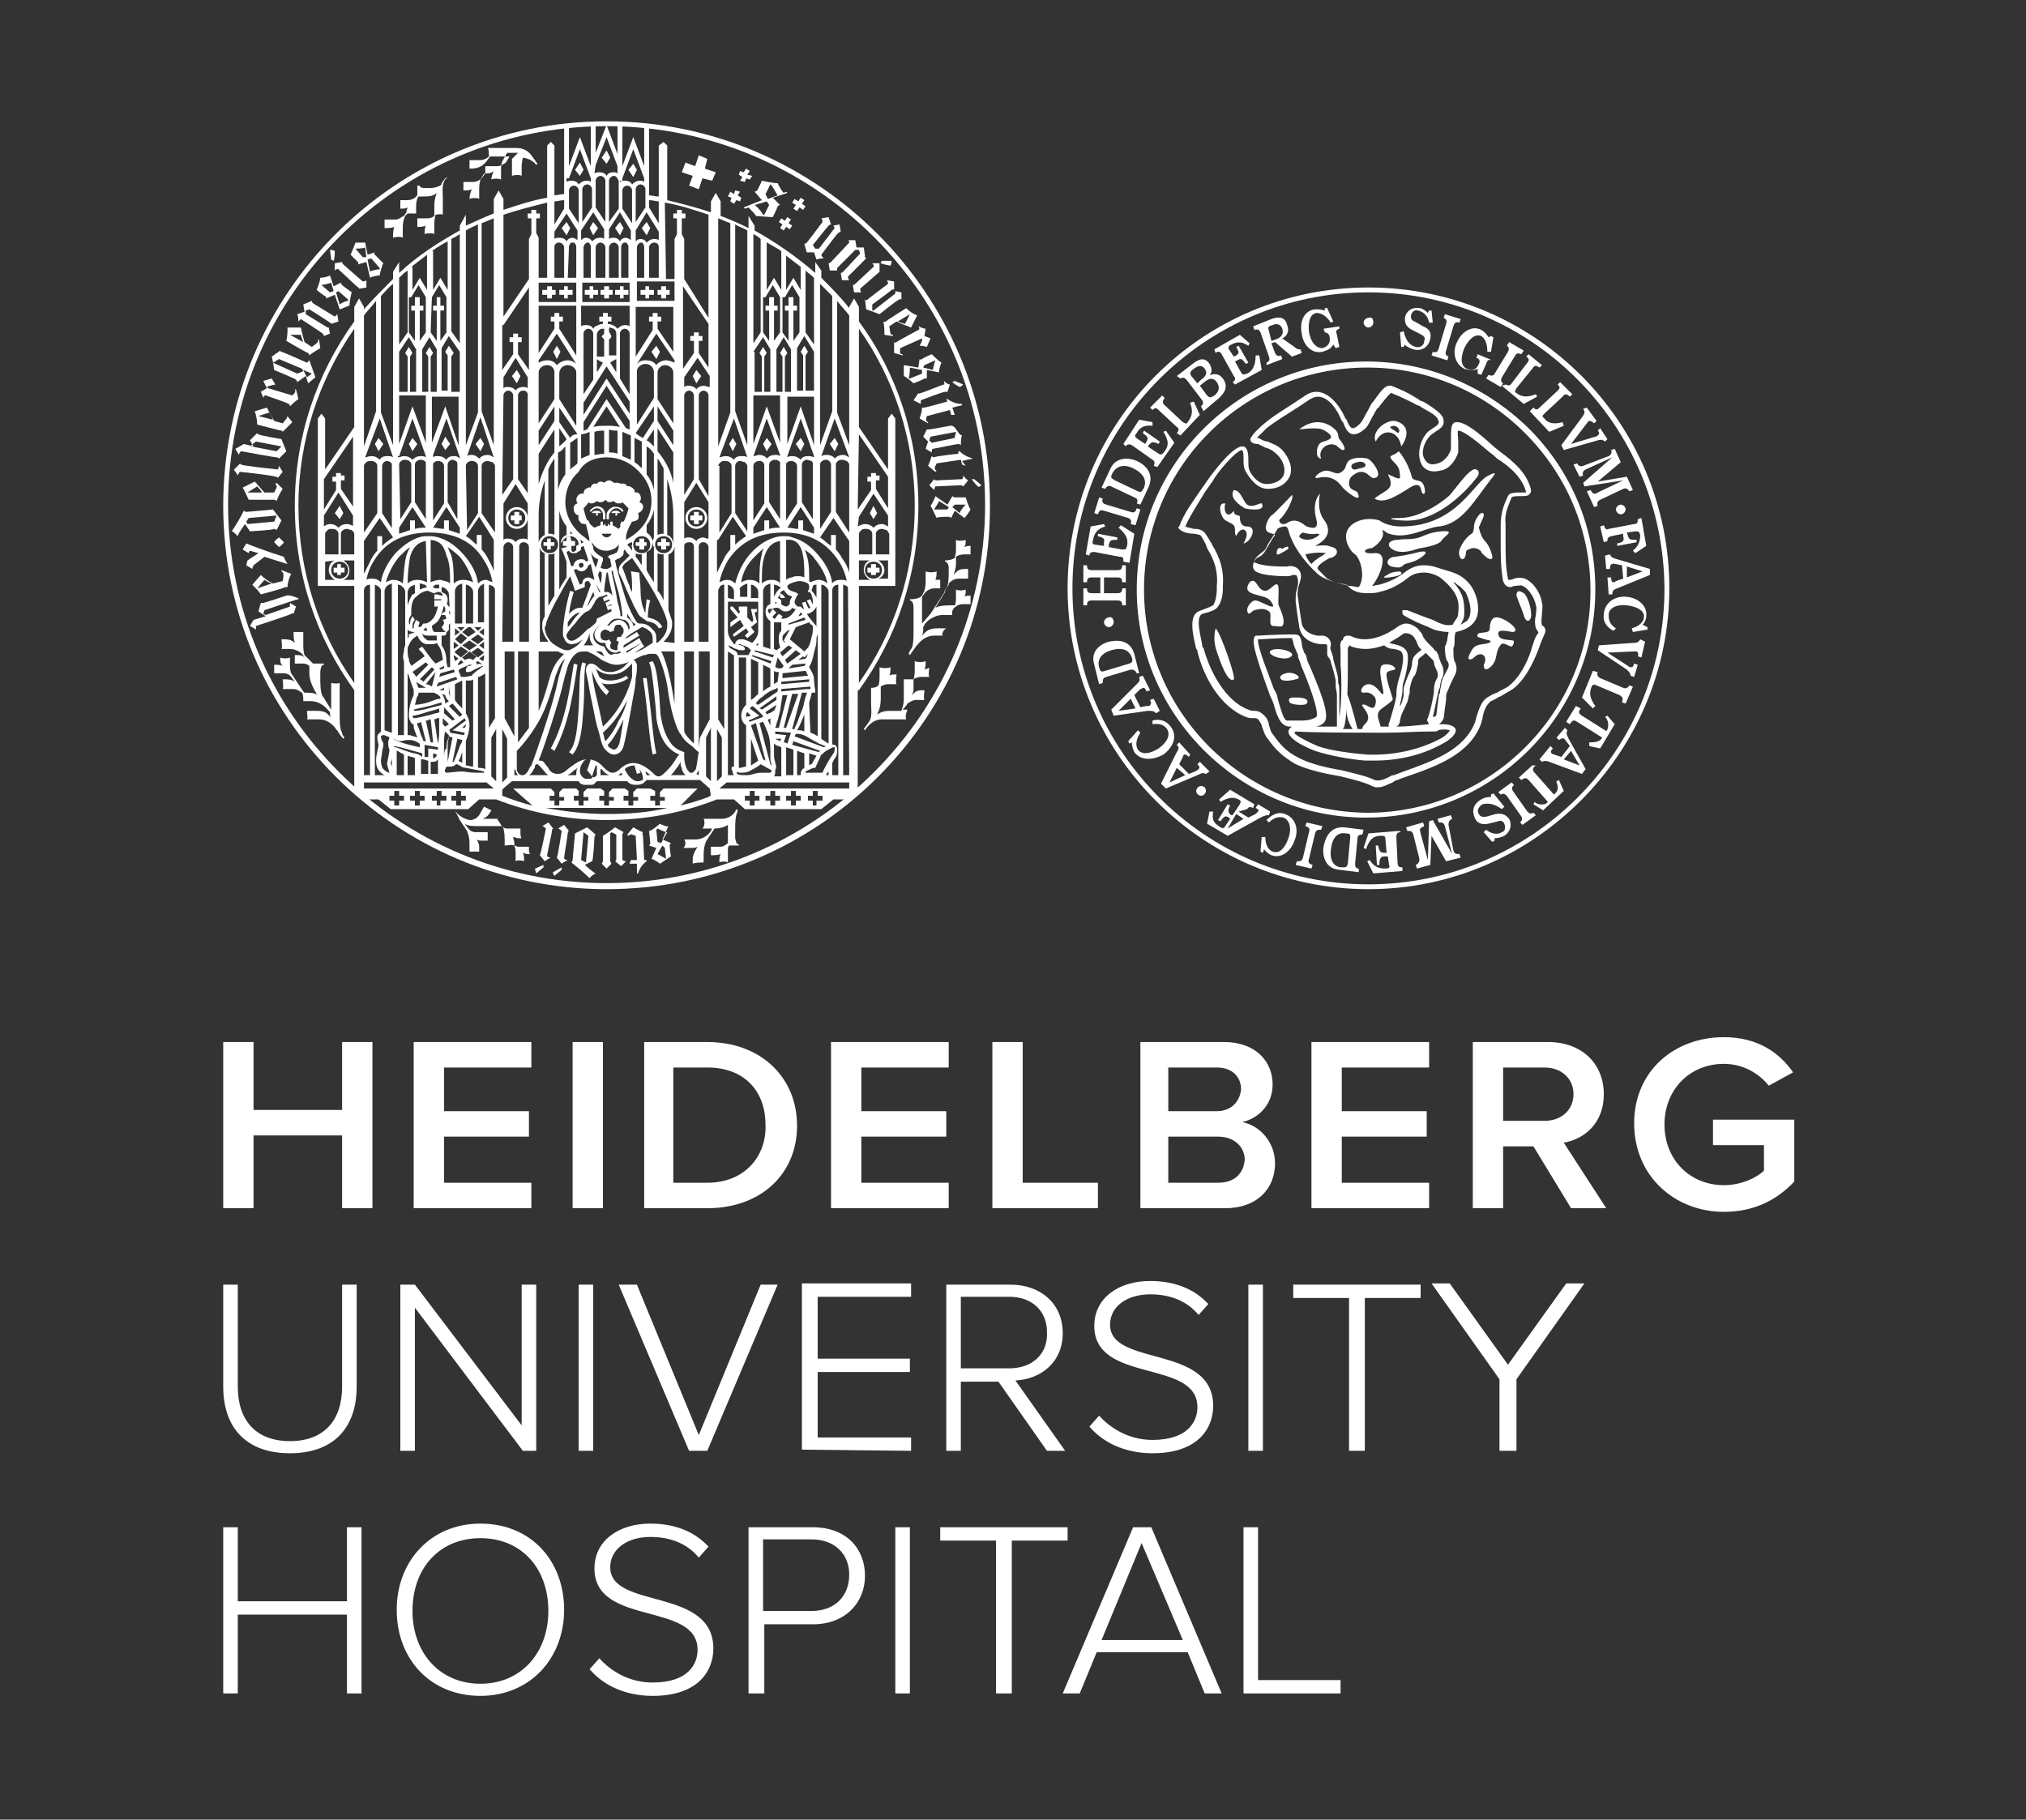
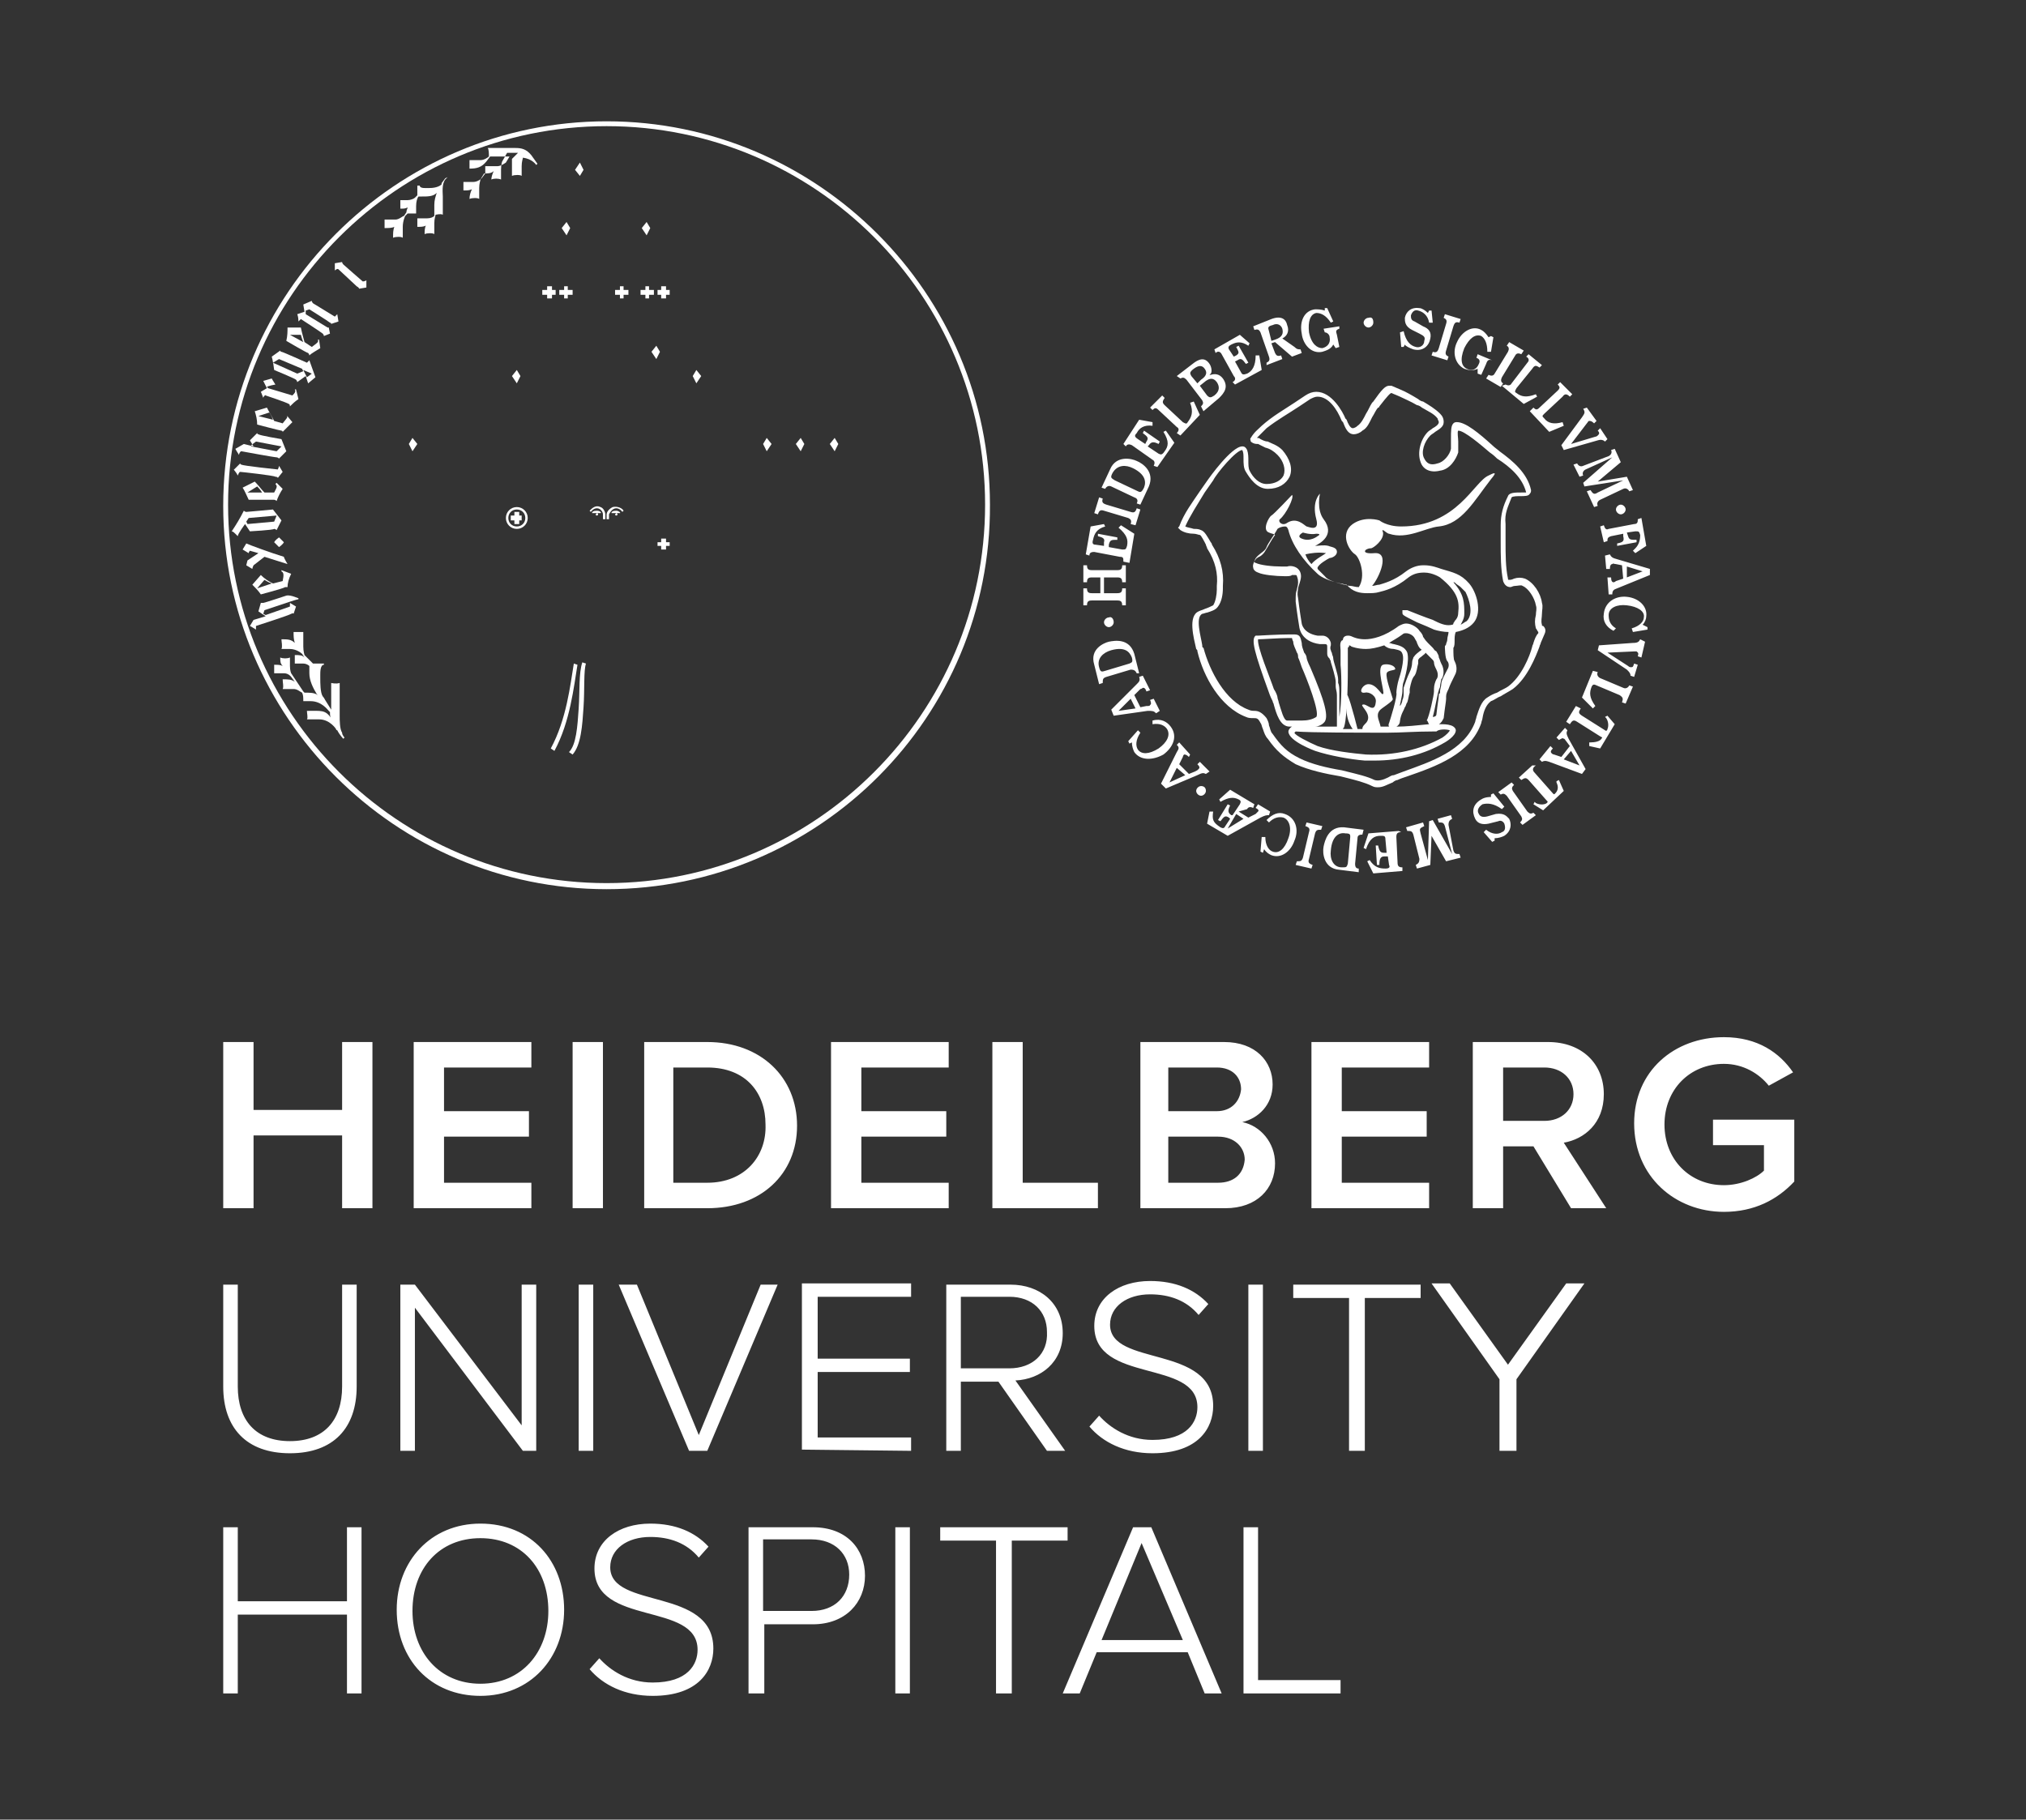
<svg xmlns="http://www.w3.org/2000/svg" viewBox="0 0 167 150">
  <rect x="0" y="0" width="167" height="150" fill="#333333" stroke="none" />
  <g fill="#fff">
-     <path d="M112.8 24.1c-13.4 0-24.4 10.9-24.4 24.4 0 13.4 10.9 24.4 24.4 24.4 13.4 0 24.4-10.9 24.4-24.4-.1-13.5-11-24.4-24.4-24.4m0 49.2C99.1 73.3 88 62.1 88 48.5c0-13.7 11.1-24.8 24.8-24.8s24.8 11.1 24.8 24.8c0 13.6-11.2 24.8-24.8 24.8" />
    <path d="M97.7 43.4c.2.1.4.1.7.2.2 0 .4 0 .6.1.3.1.5.5.8 1 .1.1.1.2.1.2.7 1.1 1 2.2.9 3.4v.2c0 .5-.1 1.1-.4 1.5-.2.3-.6.4-.9.5-.1 0-.3.1-.4.1-.6.3-.1 1.9 0 2.6 0 .1 0 .2.1.2.5 1.9 1.8 4.4 3.7 5.1.2.1.4.1.5.1.3 0 .6.1 1 .6.1.2.2.4.2.6.1.2.1.5.3.7.7 1 1.2 1.5 2.2 2s2.3.8 3.5 1l.4.1c.8.2 1.7.4 2.3.7.3.1.7 0 1.1-.2.2-.1.3-.2.5-.2.3-.1.5-.2.8-.3 2.2-.8 5-1.7 5.9-4.1 0-.1.1-.3.1-.4.2-.6.4-1.3.9-1.6.3-.2.5-.3.8-.4.3-.2.6-.3.9-.5 1.1-.8 1.8-2.5 2-3.3 0-.1.1-.2.1-.3.1-.3.2-.6.4-.8v-.1c-.1-.1-.1-.2-.2-.3-.1-.4-.1-.7 0-1.1 0-.3.1-.5 0-.8-.1-.6-.6-1.4-1.1-1.6-.1-.1-.4 0-.6 0s-.3.1-.4.1c-.3 0-.5-.2-.6-.5-.2-1-.2-2.1-.2-3.2v-1.4c0-.9.2-1.6.6-2.4.1-.3.6-.3 1.1-.3h.4c-.3-1.2-1.3-2.1-2.4-2.8-.1-.1-.3-.3-.6-.5-.7-.6-2.1-1.8-2.6-1.8-.1.1 0 .6 0 .9v.9c-.2.6-.7 1.4-1.5 1.5-.8.2-1.4-.1-1.6-.7-.3-.8 0-1.9.6-2.5.1-.1.3-.2.4-.3.2-.1.5-.3.5-.5 0-.1-.1-.2-.1-.3-.3-.4-.8-.6-1.3-.9-.1-.1-.3-.2-.4-.2-.5-.3-1-.5-1.4-.7-.2-.1-.5-.2-.7-.3-.1 0-.3.2-1 1.1 0 .1-.1.1-.1.1-.2.2-.3.5-.5.8-.2.4-.4.9-.8 1.1-.2.2-.5.3-.7.3-.5 0-.7-.5-.9-1l-.1-.1c-.4-1-1.1-2-2-2-.2 0-.4.1-.6.2l-.9.6c-.9.6-1.8 1.1-2.7 1.8l-.8.8c.1 0 .2 0 .3.1.2.1.4.2.6.2.4.2.8.3 1.2.7.6.7.9 1.5.6 2.2-.3.6-.9 1-1.8 1s-1.5-.9-1.8-1.4c-.2-.3-.2-.7-.2-1.1 0-.3 0-.5-.1-.7-.5 0-2.1 1.9-2.4 2.5-.2.3-.5.7-.7 1-.6 1-1.2 1.9-1.6 2.8m15.9 21.5c-.2 0-.3 0-.5-.1-.6-.3-1.4-.5-2.2-.7l-.4-.1c-1.2-.2-2.6-.5-3.7-1-1-.6-1.6-1.1-2.3-2.1-.2-.2-.3-.5-.4-.8-.1-.2-.1-.4-.2-.5-.2-.4-.3-.4-.6-.4-.2 0-.4 0-.6-.1-2.1-.8-3.5-3.3-4-5.4 0-.1 0-.1-.1-.2-.2-.9-.7-2.7.2-3.1.2-.1.3-.1.5-.2.3-.1.5-.2.7-.3.2-.3.3-.9.3-1.3v-.3c.1-1-.1-2-.8-3.1 0-.1-.1-.2-.1-.3-.1-.2-.4-.8-.5-.8s-.3-.1-.5-.1c-.4 0-.8-.1-1.1-.3l-.2-.2.1-.1c.4-1.1 1.1-2 1.7-2.9.2-.3.5-.7.7-1 0 0 1.9-2.7 2.8-2.7.2 0 .3.1.4.3.1.3.1.6.1.9 0 .3 0 .6.1.8.3.6.8 1.1 1.4 1.1.7 0 1.2-.3 1.4-.7.2-.5 0-1.2-.5-1.7-.3-.3-.6-.5-1-.6l-.6-.3h-.1c-.2 0-.4-.1-.5-.2 0-.1-.1-.2 0-.3.3-.5.6-.7.9-1 .9-.8 1.8-1.3 2.7-1.9l.9-.6c.3-.2.6-.3.9-.3 1.3 0 2.2 1.7 2.4 2.2l.1.1c.1.3.3.7.5.7 0 0 .2 0 .4-.2.3-.2.5-.6.7-1 .2-.3.3-.6.5-.9l.1-.1c.7-1 1-1.3 1.3-1.3h.2c.2.1.5.2.7.3.5.2 1 .5 1.5.8.1.1.3.2.4.2.5.3 1 .6 1.4 1 .2.2.3.4.3.7 0 .4-.4.6-.7.8-.1.1-.3.2-.4.3-.5.5-.8 1.4-.5 1.9.2.4.5.6 1.1.4.5-.1 1-.7 1.1-1.2v-.8c0-.7 0-1.1.2-1.3.1-.1.2-.1.3-.1.7 0 1.8.9 2.9 1.9.2.2.5.4.6.5 1.1.8 2.3 1.8 2.6 3.2 0 .1 0 .2-.1.3-.1.2-.4.2-.8.2-.2 0-.6 0-.7.1-.3.8-.6 1.3-.5 2.2v1.4c0 1.1 0 2.2.2 3.1 0 .1 0 .1.1.1s.2 0 .4-.1c.3-.1.6-.1.9 0 .7.3 1.3 1.2 1.4 2 .1.3 0 .6 0 .9 0 .3-.1.6 0 .9 0 .1 0 .1.1.1.1.1.3.3.1.7-.1.2-.2.5-.3.7 0 .1-.1.2-.1.3-.3.8-1 2.6-2.2 3.5-.3.2-.7.4-1 .6-.3.1-.5.3-.8.4-.4.3-.6.8-.7 1.4 0 .1-.1.3-.1.4-.9 2.6-3.8 3.6-6.1 4.4-.3.1-.6.2-.8.3-.1 0-.3.1-.4.2-.5.2-.8.4-1.2.4M134 42c0 .2-.2.4-.4.4s-.4-.2-.4-.4.2-.4.4-.4.4.2.4.4" />
-     <path d="M106.3 54.2c-.6.3-2.1-.3-1.5-.6.6-.3 2.3.2 1.5.6m-.3 1.3c.6-.2 1.5.4.8.5-.3.1-1 .2-1.2 0-.2-.2 0-.4.4-.5m1 2c.3 0 1 .1.7.5-.1.2-1.3.1-1.4-.1-.1-.2-.1-.4.3-.4h.4zm-1.6-7.6c-.1-.2.1-1.6-.1-1.7-.2-.2-.6.5-1 .5-.7 0-.7-1.2-1.3-.7-.8 1.2 1.2.9 1.7 1.5.9 1.2-.9-.1-1.3 0-.3.1-.6.5-.6.8.1.6.3.1.6 0 .4-.1.8-.2 1.2.1.3.2-.1 1.1.3 1.2.3 0 .6.1.8 0 .3-.4-.1-1.2-.3-1.7m-3.7-9.5c-.4.6.4 1.2.9 1.5.3.1 1.8.3 1.4-.4-.1-.1-.9.5-1.3 0-.3-.4-.5-1.1-1-1.1zm-.7 1.1c-.2.7.2 1.3.7.6 0 .5.5.3.5.5 0 .4.1.8.6.8.9 0 .3 1.3-.3 1.4.1-.2.4-.7.2-1-.3-.4-.7.1-.8.4-.2-.3 0-.6-.2-.9-.2-.2-.6-.3-.8-.5-.3-.3-.6-1.4.1-1.3zm11.1-2.9c-.1 0-.6.3-.7-.1-.1-.3.5-.4.5-.4.5-.2 1.1.4.2.5m.6-.8c-.4-.1-1-.1-1.4.1-.4.2-.3.7-.6.9-.5.5-.8 0-1.4 0-.5 0-1.2.7-.7.6.8-.2 1.5 0 2 .7.2.3 1.8 1.6 1.3.5 0-.1-.5-.2-.6-.4-.2-.3-.1-.8.2-1 .4-.3.7-.4 1.1-.2.2.1.5.5.7.4.8-.1-.2-1.5-.6-1.6m-5.6-2.4s1.4-.2 1.9 0c.2.1 1 .5.6.8-.5.3-.8.1-1 .7-.1.3-.1.9.3.9-.3-.7.5-1.4 1.2-1.1.2.1.4.4.6.4.4 0-.2-.8-.3-.9-.2-.3.1-.5-.6-1-1.4-1-2.7.2-2.7.2m8.2 1.8c-.5.5-1.1.2-.3 1 .3.3.4.6.4 1.1.1.4-.9-.2-1-.2.7 1.3-.3 1.3-1.1 2 .8.5 1.9-.3 2.6-.7.3-.2.7-.5 1-.4s.2.6.4.7c.3.1.1-.7 0-.8-.2-.4-.7-.2-.9-.5-.2-.8-.6-1.6-1.1-2.2zm-.2-1.6c-.2-.2-.9-.4-.2-.5.6.1.5.8.2.5m-.1-.9c-.8-.1-2 .9-1.6 1.7.6-1.2 1.9-.9 2.1.4.6-.8.7-1.8-.5-2.1m-14.8 17.1c-.2.8-.1 1.4.2 2.2.1.3.8 2.4 1.3 2 .2-.1-1.1-3.9-1.5-4.2zm24.8-2.7c.2.6.4 1 .6 1.6.2.8.7.5.6-.2 0-.4-.3-1.4-.6-1.6s-.6-.3-.6.2zm-2.7 5.7c.4-.7-.2-1.2-.8-.6-.2.2-.6.3-.4-.2.3-.6.4-.8 1.1-.9.1 0 .9-.1.6-.3 0 0-.5-.1-1-.3-.2-.6 1-.1 1-.7 0-.3.1-.9.5-.9.6-.1 2.2 1.1 1.4 1.2-.2 0-1.2-.3-1.2.1 0 .6.7.5 1.2.6.2 0 0 .5-.1.5-.5-.1-.7-.5-1 0-.3.4-.2 1-.5 1.4-.1.2-.8.9-.8.1zm-.1-12c.3-.6-.1-.7-.4-.2-.3.4-.3.8-.3.8s0 .5-.2.6c-.5.3-1.2 1.3-1 1.8.1.4.4.4.5 0s-.1-.4.5-.6c.4-.1.8.2.8.3s.5.5.5.5.5.3.4-.2c-.1-.4-.3-.9-.6-1.2-.3-.3-.5-1-.5-1.2.1 0 0 0 .3-.6m-16 2.4c0 .1-.6.4-.8.5-.2.1-.2-.2-.1-.4s.3-.1.3-.1c.2.1.2-.1.4-.1.2-.1.2 0 .2.1m8.3 2.4c-.9.1-.1-.2 0-.3s1-.3 1-.1c.1.1-.1.3-1 .4m2.4-1.5c-.3.2-.8.3-1.1.4-.3.2-.3.4-1.1.2-.6-.2-.3-.8.3-.8.6-.1.8-.1 2-.4 1-.2.3.4-.1.6m1.9-1.5c-.3.4-1.8.6-1.8.6-.1 0-1.2.5-2 .2-.9-.4-.5-.9.2-.9.7-.1.7 0 1.4-.1s1-.5 2.2-.6c1.3-.1.2.4 0 .8m-3.4-1.9c1.8 0 3.9-1.6 4.2-2 .5-.6 1.3-1.7 1.7-1.9.3-.3.9 0 .4.6-1.9 2.4-4 3.4-5.3 3.5-.9.1-2.8-.2-1-.2" />
    <path d="M112.7 48.9c.3 0 .7 0 1-.1.4-.1 1.3-.3 2.4-1.2.4-.3.8-.4 1.3-.4.7 0 1.3.4 1.3.4 1.5 1.2 1.6 2 1.5 2.9 0 .4-.2.6-.3.7 0 .1-.1.1-.1.2 0 0 0 .1-.1.1-.4.1-.8 0-1.4-.3l-.2-.1c-.6-.2-1.6-.6-2.1-.8h-.4v.2c0 .2 0 .2 1.2.8.5.2 1.2.5 1.4.6.3.1.8.2 1.2.2 0 .2-.1.4-.1.6 0 .2-.1.3-.1.4 0 .1-.1.1-.1.2 0 0 0 1 .2 1.2.1.1.2.4 0 .7-.2.4-.5.9-.5 1.2 0 .2-.1.4-.1.6 0 .1 0 .2-.1.2v.1c0 .2-.1.7-.2 1.6 0 .1-.1.2-.3.2.2-.7.4-2 .5-2.2 0-.1.1-.2.1-.3 0-.2.1-.5.1-.6.2-.2.3-.8 0-1.3-.1-.2-.1-.3-.2-.5 0-.2-.1-.3-.2-.5-.2-.1-.2-.2-.3-.3l-.4-.4c-.3-.3-.3-.4-.4-.5 0-.1-.1-.3-.3-.5-.1-.2-.6-.6-1.1-.6-.2 0-.4.1-.6.2-1.2.9-2.2 1.1-2.8 1.1-.6 0-1-.2-1-.2-.2-.1-.3-.1-.4-.1-.3 0-.4.2-.4.3 0 0 0 .1-.1.1-.2.2-.1.6-.1.8v1.2c.1 1 .1 3.2-.1 4.3v-2c0-.3 0-.6-.1-.8V56c0-.4-.4-1.5-.4-1.7s-.1-.3-.1-.4c0-.1-.1-.2-.1-.3-.1-.2 0-.4 0-.4V53c-.1-.4-.4-.6-.7-.6h-.4c-1.2-.2-1.3-1-1.3-1s-.2-1.2-.3-2.1c-.1-.5 0-.6 0-.8 0-.1.1-.3.2-.7s0-.7-.2-.9-.6-.3-.9-.2h-.5c-.7 0-1.7-.1-2.1-.3 0 0-.1 0-.1-.1s.1-.3.2-.4l.1-.1c.2-.2.6-.4.7-.7s.7-1.1.9-1.5c.1-.1.4-.2.6-.2.1 0 .2 0 .3.3.3 1.2 1.2 2.5 2.4 3.6.3.3 1 .6 1.9.8.2 0 .3.1.5.1.5.6 1.1.7 1.7.7m7.1-.9c.1 0 .1 0 .2.1s.3.2.4.3l.4.4c.3.6.7 1.8.1 2.4-.2.1-.3.2-.5.3.1-.2.3-.5.3-.9 0-.9 0-1.6-.9-2.6m-2.8 5.7c-.1.1-.3.2-.5.5 0 .1-.1.2-.1.4 0 .3-.1.6-.2.8-.2.4-.4 1-.5 1.3v.4c0 .2 0 .4-.1.6 0 .1-.1.4-.2.5v-.1c.1-.5.2-.9.2-1.1 0-.1 0-.6.1-.8.1-.3.5-1.7.3-2.4-.2-.5-.7-.6-1.1-.7-.1 0-.3-.1-.4-.1.3-.2.7-.4 1.1-.7.1-.1.2-.1.3-.1.3 0 .6.2.7.4s.2.3.2.4c.1.2.1.3.3.5.1 0 .1.1-.1.2m.8 6c-1 .1-1.9.2-2.7.2.2-.1.3-.3.3-.5.1-.6.3-.8.4-1.1.1-.1.1-.3.2-.4.1-.3.1-.5.2-.8v-.3c.1-.5.2-.9.4-1.1.2-.3.2-.7.3-1v-.3c.1-.2.2-.2.3-.3.1-.1.3-.2.3-.3l.2.2.4.4s.1.1.1.2c0 .2.1.4.2.6.2.4.1.7 0 .8-.1.2-.2.5-.2.8v.2c0 .3-.4 2.1-.6 2.4.1 0 .1.2.2.3m-6.7-4.7v-1.6l.1-.1v-.1s.1 0 .2.1c0 0 .5.2 1.2.2.4 0 .9-.1 1.5-.3.2.2.5.3.8.3.4.1.6.1.7.4.2.5-.2 1.8-.3 2.1-.1.3-.2.9-.2 1.1.1.3-.5 2.2-.6 2.5-.1.2 0 .3 0 .3h-.7c-.1-.5-.4-.9-.1-1.3.1-.2 1.2-.8 1.1-1-.1-.4-.6-1.7-.5-2.1.1-.3.8-.2.7-.4-.1-.3-.7-.4-1-.3-.6.2.2 2.4 0 2.4-.1.2-.5-.8-1.2-.8-.5 0-.9.8-.3.7.4-.1 1 .3.9.8-.1 1-.8 0-1.1.2-.2.1 1 .9.2 1.6-.2.2-.2.3-.2.4h-.4c-.3-1.2-.9-3.4-.9-2.7v1.2c0 .5.2 1.1.5 1.5h-.8c0-.1.1-.1.1-.2.3-1 .3-4.5.3-4.9m8.4 5.2c0 .1-.3.4-.6.6-1.8 1-4 1.5-6.3 1.4-1.1-.1-2.9-.3-4-.7-.7-.3-1.9-.9-1.9-1.1l.1-.1c1.3.1 5.2.1 7.6.1 1.1 0 2.2-.1 3.7-.1h.3c.2-.2.8-.2 1.1-.1m-14.1-2.3c0-.1-.1-.3-.1-.4 0-.1-.1-.4-.3-.7-.3-.9-1.4-3.5-1.3-4.1.4 0 1.7-.1 2.4-.1h.4s0 .1.1.3c0 .3.2.6.3.9.1.1.1.3.1.4.1.2.2.5.3.8.4.9 1.5 3.7 1.2 4.1-.3.2-.7.3-1.2.3h-1.2c-.3 0-.5-.9-.7-1.5m2-14s.6.2 1.1.1c.5 0 .1.2.1.2s-.6.5-1.3.2c-.5-.2.1-.5.1-.5m1.9 1.7c.2 0 .1 0 0 0-.1.1-.9.5-1.2.9-.2-.2-.4-.5-.5-.8.4-.1 1.1-.2 1.7-.1m5.2-1.6c1.5.5 3-.5 4.1-.6 1.9-.2 2.9-2.1 4.3-3.9.6-.7.2-.5-.2-.3-1.2.5-2.6 4.2-7.2 4.2-1.2 0-1.8-.5-1.8-.5s-1.2-.4-2.2.3c-1.1.8-.3 2.2.2 2.5.4.3.9 1.8.3 2.7-.3 0-.5-.1-.7-.1s-.4-.1-.5-.1c-.8-.2-1.4-.4-1.6-.7l-.5-.5c-.1-.1-.1-.1-.1-.2.1-.3.8-.7 1-.8.2 0 .6-.2.6-.5 0-.4-.5-.4-.7-.5-.4-.1-.8 0-1.1 0 .4-.2 1.7-.9.7-2.2-.6-.8-.3-2.1-.3-2.1s-.7.6-.3 2.1c.3 1.1-.7.6-.8.6-.2-.1-.8-.8-1.6-.3-.4.3-.8-.1-.6-.3.5-.4 1.2-1.8 1-2 0 0-1.5 1.6-1.7 1.7-.2.1-.8 1.2-.2 1.4.2.1.4.1.5.2-.3.4-.6 1-.8 1.3-.1.2-.3.4-.5.5-.1 0-.1.1-.2.1-.1.1-.4.5-.3.8 0 .1.1.3.4.4.4.2 1.5.3 2.2.3.3 0 .5 0 .6-.1h.2c.1 0 .2 0 .2.1 0 0 .1.2.1.5s-.1.5-.1.6c-.1.3-.1.4-.1 1 .1.9.3 2.1.3 2.1s.1 1.2 1.7 1.4h.4c.1 0 .2 0 .2.2v.6c0 .2.1.3.2.4 0 .1.1.1.1.3.1.3.4 1.3.4 1.6v.4c0 .2.1.4.1.7v2.6h-1.8c.2 0 .5-.1.7-.3.5-.4.1-1.8-1.1-4.6-.2-.4-.3-.7-.3-.8s-.1-.3-.2-.4c-.1-.3-.2-.5-.2-.8-.1-.4-.1-.7-.6-.7h-.4c-.9 0-2.6.1-2.6.1h-.2c-.4.3-.1 1.4 1.1 4.7.1.3.2.5.3.7 0 .1.1.2.1.3.2.7.5 1.8 1.3 1.8h.2c-.2.1-.3.3-.3.4 0 .8 2.2 1.6 2.2 1.6 1.2.4 2.9.7 4.1.8h.8c2.1 0 4.1-.5 5.8-1.5 0 0 .9-.5.9-1 0-.1-.1-.3-.4-.4-.3-.1-.6-.1-1-.1.2-.1.3-.3.4-.5.1-.9.2-1.4.2-1.6v-.2c0-.2.1-.4.2-.6.1-.3.3-.7.5-1.1.3-.5.1-1 0-1.2-.1-.1-.1-.7-.1-1v-.1c.1-.1.1-.4.1-.6 0-.2 0-.5.1-.7.5-.1 1.1-.3 1.5-.8.7-.9.2-2.5-.4-3.2-.7-.8-1.3-.9-2.3-1.2-.3-.1-.8-.3-1.4-.3h-.1c-.5 0-1 .2-1.4.5-1 .8-1.9 1-2.2 1.1-.2 0-.4.1-.6.1.6-.7 1.5-2.8.2-2.7-1.2.1-.8-.4-.3-.4.2 0 1.1-.7 1-1.3-.2-.5.3.1.5.1m-22.7 7.3c0 .2-.2.4-.4.4s-.4-.2-.4-.4.2-.4.4-.4c.2-.1.4.1.4.4m7.6 13.9c0 .2-.2.4-.4.4s-.4-.2-.4-.4.2-.4.4-.4.4.1.4.4m13.8-38.6c0 .2-.2.4-.4.4s-.4-.2-.4-.4.2-.4.4-.4c.3-.1.4.1.4.4M95.1 38.4c.1-.2.1-.4-.1-.5l-1.7-1.2c-.2-.1-.4-.1-.5.1l-.2-.2 1.3-2 1.1.2v.3c-.7-.1-1.1.2-1.3.6-.2.2-.2.3.1.5l.6.4.1-.2c.2-.3.1-.4-.3-.7l.1-.2 1.3.9-.1.2c-.4-.2-.6-.2-.8.1l-.1.1.9.6c.2.1.3.1.5-.2.3-.4.4-.8-.1-1.6l.2-.1.7 1-1.4 2-.3-.1zm1.9-2.7c.2-.2.2-.4 0-.5l-1.5-1.4c-.2-.2-.3-.2-.5 0l-.2-.2 1-1 .2.2c-.2.3-.2.4 0 .6l1.5 1.4c.2.1.3.2.4 0 .3-.4.5-.8.2-1.6l.3-.1.5 1.1-1.6 1.7-.3-.2zm2.5-3.1c.2.2.3.2.6 0 .5-.4.4-.8.2-1.1-.3-.4-.6-.3-.9-.1l-.5.4.6.8zm-.8-1l.3-.3c.3-.2.6-.5.3-.9-.2-.3-.5-.3-.9 0s-.3.4-.2.6l.5.6zm.3 1.9c.2-.2.2-.3.1-.5l-1.3-1.7c-.2-.2-.3-.2-.5-.1L97 31l1.3-1c.5-.4 1-.6 1.4 0 .2.3.2.7.1.8l-.1.1h.1c.3-.1.7-.1 1 .3.5.7.1 1.2-.3 1.6l-1.3 1.1-.2-.4zm2.6-2c.2-.1.3-.3.1-.5l-1-1.8c-.1-.2-.3-.3-.5-.1l-.1-.3 2.1-1.2.8.7-.1.2c-.6-.4-1-.3-1.4-.1-.2.1-.3.2-.2.4l.4.6.2-.1c.3-.2.2-.3 0-.7l.2-.1.8 1.4-.2.1c-.3-.4-.4-.5-.7-.3l-.2.1.5.9c.1.2.2.2.5.1.4-.2.7-.6.7-1.5h.3l.2 1.2-2.2 1.2-.2-.2zm3.2-3.4l.3-.1c.6-.2.7-.5.6-.9-.1-.3-.4-.5-.8-.3-.4.1-.4.2-.3.5l.2.8zm-.4 1.8c.2-.1.3-.2.2-.5l-.7-2c-.1-.2-.2-.3-.5-.2l-.1-.3 1.5-.6c.8-.3 1.2 0 1.3.5.2.5 0 .9-.4 1.1l1 .7c.2.2.3.2.5.2l.1.3-.8.3-1.4-1.2-.3.1.3.8c.1.2.2.3.5.2l.1.3-1.3.5v-.2zm6-2.8c-.3.1-.3.2-.2.5l.2 1-.3.1-.2-.3c-.2.4-.6.5-.9.6-.9.2-1.6-.6-1.7-1.5-.2-1 .2-1.9 1.1-2 .2 0 .5 0 .8.1v-.2h.2l.5 1.1-.2.1c-.4-.6-.8-.8-1.2-.8-.5.1-.7.7-.6 1.6.2 1 .7 1.3 1.1 1.3.4-.1.7-.4.6-.9 0-.2-.2-.4-.4-.4l-.1-.3 1.3-.2v.2zm5 .3l.3-.1c.2.9.6 1.2 1 1.3.3.1.7-.1.7-.5.1-.3 0-.4-.4-.6l-.6-.3c-.6-.3-.6-.7-.6-1 .1-.5.5-.9 1.2-.8.2 0 .5.2.7.4l.1-.2h.2l.1 1h-.3c-.1-.6-.5-.9-.9-1-.3-.1-.5.1-.6.4 0 .2 0 .4.3.5l.7.4c.5.2.7.5.6 1-.1.6-.6 1.1-1.4.9-.3-.1-.7-.3-.7-.4l-.1.2h-.2l-.1-1.2zm2.7 1.6c.3.1.4 0 .5-.3l.6-2c.1-.3 0-.4-.2-.5l.1-.3 1.3.4-.1.3c-.3-.1-.4 0-.5.3l-.6 2c-.1.3 0 .4.2.5l-.1.3-1.3-.4.1-.3zm4.9.7c-.3-.1-.4 0-.5.3l-.4.9-.3-.1v-.4c-.4.2-.8.1-1.1 0-.8-.4-1-1.4-.6-2.2.4-.9 1.3-1.4 2-1 .2.1.4.3.6.6l.2-.1.2.1-.2 1.2h-.3c0-.7-.2-1.1-.5-1.3-.5-.2-1 .2-1.4 1-.4 1-.2 1.5.2 1.7.4.2.8.1 1-.4.1-.2.1-.4-.2-.5l.1-.3 1.2.5zm-.3 1.2c.2.1.4.1.5-.1l1.1-1.8c.1-.2.1-.4-.1-.5l.2-.3 1.2.7-.2.3c-.2-.1-.4-.1-.5.1l-1.1 1.8c-.1.2-.1.4.1.5l-.2.3-1.2-.7.2-.3zm1.4.8c.2.1.4.1.5-.1l1.3-1.7c.2-.2.1-.4-.1-.5l.2-.2 1.1.9-.2.2c-.3-.2-.4-.2-.6.1L125 32c-.1.2-.2.3 0 .4.4.3.8.4 1.6.1l.1.2-1.1.6-1.8-1.5.3-.1zm2.3 1.9c.2.2.3.2.5 0l1.5-1.4c.2-.2.2-.3 0-.5l.2-.2 1 1-.2.2c-.2-.2-.4-.3-.6 0l-1.5 1.4c-.2.2-.2.2 0 .4.3.4.8.5 1.5.3l.1.3-1.2.5-1.6-1.7.3-.3zm4.4 0l.8 1.1-.2.2c-.2-.2-.3-.2-.4-.2-.1 0-.1.1-.2.2l-1.3 1.7 2-.6c.1 0 .2-.1.2-.1.1-.1.2-.2 0-.4l.2-.2.6.9-.2.2c-.1-.1-.3-.2-.6-.1l-2.8.8-.2-.4 1.7-2.3c.2-.3.3-.4.1-.7l.3-.1zm1.8 4c.2-.1.3-.3.2-.5l.3-.1.5 1.1-1.9 1.6 2.4-.4.5 1.1-.3.1c-.1-.2-.3-.3-.5-.2l-1.9.9c-.2.1-.3.3-.2.5l-.3.1-.6-1.3.3-.1c.2.3.3.4.6.2l2.1-1-3.2.5-.1-.3 2.4-2.1-2.2 1c-.2.1-.3.3-.2.5l-.3.1-.5-1 .3-.1c.1.2.3.3.5.2l2.1-.8zm2.7 5.1l.4 2.3-.9.6-.2-.2.2-.2c.3-.3.4-.7.4-1.1-.1-.3-.1-.3-.4-.3l-.7.1.1.3c.1.3.2.3.7.3v.2l-1.6.3v-.2c.5-.1.6-.2.5-.6V44l-1 .2c-.3.1-.3.2-.3.4l-.3.1-.3-1.3.3-.1c.1.3.2.4.4.3l2.1-.4c.3 0 .3-.2.3-.4l.3-.1zm-1.2 4v.9l1.3-.5-1.3-.4zm-1.4-1c.1.2.2.3.6.4l2.7.8v.5l-2.7 1.1c-.3.1-.4.2-.4.5h-.3l-.1-1.4h.3c0 .3.1.4.2.4 0 0 .1 0 .2-.1l.6-.2-.1-1.1-.5-.1c-.2 0-.2-.1-.3 0-.1 0-.2.1-.2.4h-.3l-.1-1.1.4-.1zm3.1 6v.2l-1.2.2-.1-.3c.7-.2 1-.6 1-.9.1-.5-.5-.9-1.4-1-.8-.1-1.5.2-1.5.8 0 .4.1.8.6 1.1l-.2.2c-.6-.3-.9-.8-.8-1.4.1-1 1-1.5 1.9-1.4 1 .1 1.7.8 1.6 1.6 0 .2-.1.5-.3.7l.4.2zm-.2 1.2l-.3 1.3-.3-.1c.1-.3 0-.3-.1-.4h-.2l-2.2.1 1.7 1.1c.1.1.2.1.2.1.2 0 .2 0 .3-.3l.3.1-.3 1-.3-.1c0-.2-.1-.3-.3-.5l-2.4-1.6.1-.4 2.8-.2c.4 0 .5-.1.6-.3l.4.2zm-3.9 2.5c-.1.2 0 .4.2.5l1.9.8c.2.1.4 0 .5-.2l.3.1-.6 1.4-.3-.1c.1-.3.1-.4-.2-.6l-1.9-.8c-.2-.1-.3-.1-.4.1-.2.5-.2.9.3 1.6l-.2.2-.9-.9.9-2.2.4.1zm-1.4 3c-.2.3-.2.4.1.6l1.9 1.2c.1.1.2 0 .2-.1.1-.2.1-.6-.1-.9l-.1-.1.2-.1.6.7-1.2 2-.9-.2v-.3h.1c.4 0 .8-.1.9-.3.1-.1.1-.1-.1-.2l-1.9-1.2c-.3-.2-.4-.1-.6.2l-.3-.2.8-1.3.4.2zm-.8 3.5l-.6.7 1.3.5-.7-1.2zm-.3-1.7c-.1.2-.1.3.1.7l1.4 2.5-.3.4-2.7-1c-.3-.1-.4-.1-.6 0l-.2-.2.9-1.1.2.2c-.2.2-.2.3-.1.4 0 0 .1.1.2.1l.6.2.7-.9-.3-.4c-.1-.1-.1-.2-.2-.2-.1-.1-.2 0-.4.1l-.2-.2.7-.8.2.2zm-31.5 3.7l-.7-.6-.6 1.2 1.3-.6zm1.7-.1c-.2-.1-.3-.1-.7.1L96.1 65l-.4-.4L97 62c.2-.3.2-.4 0-.6l.2-.2.9 1-.1.2c-.2-.2-.3-.2-.4-.2 0 0-.1.1-.1.2l-.3.6.8.8.5-.2c.2-.1.2-.1.3-.2.1-.1.1-.2-.1-.4l.2-.2.8.8-.3.2zm-6.3-2.5l-.1-.2.8-.9.2.2c-.4.6-.4 1.1-.2 1.4.3.4.9.4 1.7-.1.7-.5 1-1.1.7-1.6-.2-.3-.6-.5-1.2-.4v-.3c.7-.2 1.2.1 1.5.5.6.8.2 1.7-.6 2.3-.9.5-1.9.5-2.4-.2-.1-.2-.2-.5-.2-.8l-.2.1zm.5-2.9l-.4-.8-1 1 1.4-.2zm1.7.4c-.2-.2-.3-.2-.7-.2l-2.8.4-.2-.5 2.1-2.1c.2-.2.3-.3.2-.6l.3-.1.6 1.2-.3.1c-.1-.3-.2-.3-.3-.3 0 0-.1.1-.2.1l-.5.5.5 1 .5-.1c.2 0 .3 0 .3-.1.1 0 .1-.2 0-.4l.3-.1.5 1-.3.2zm-2.8-8.9c0-.3-.1-.4-.4-.4H90c-.3 0-.4.1-.4.4h-.3v-1.4h.3c0 .3.1.4.4.4h.7v-1.3H90c-.3 0-.4.1-.4.4h-.3v-1.4h.3c0 .3.1.4.4.4h2.1c.3 0 .4-.1.4-.4h.3V48h-.3c0-.3-.1-.4-.4-.4H91v1.3h1.1c.3 0 .4-.1.4-.4h.3v1.4h-.3zm.1-3.6c0-.3 0-.4-.3-.4l-2.1-.4c-.3 0-.4.1-.4.3l-.3-.1.4-2.3 1.1-.2.1.2c-.7.2-.9.6-1 1.1-.1.3 0 .4.2.4l.7.1v-.3c.1-.3-.1-.4-.5-.5V44l1.6.3v.2c-.5 0-.6 0-.7.4v.2l1.1.2c.3 0 .3 0 .4-.3.1-.5 0-.9-.7-1.5l.2-.2 1.1.7-.4 2.4-.5-.1zm.6-3.1c.1-.3 0-.4-.2-.5l-2-.6c-.3-.1-.4 0-.5.3l-.3-.1.4-1.3.3.1c-.1.3 0 .4.3.5l2 .6c.3.1.4 0 .5-.3l.3.1-.4 1.3-.4-.1zm.6-2.7c.2.1.3.1.5-.3.2-.5.1-1.1-.9-1.6-.6-.3-1.3-.3-1.7.4-.2.4-.1.4.2.6l1.9.9zm-.1 1c.1-.2.1-.4-.2-.5l-1.9-.9c-.2-.1-.4 0-.5.2l-.3-.1.7-1.5c.5-1.2 1.8-.9 2.2-.7.5.2 1.5.9 1 2.1l-.7 1.5-.3-.1zm32.9 21.6c-.3.2-.3.4-.1.6l1.5 1.7c.1.1.1.1.2 0 .2-.2.3-.5.1-.9v-.1l.2-.1.4.9-1.7 1.6-.8-.5.1-.2.1.1c.4.2.8.1.9 0s.1-.1 0-.2l-1.5-1.7c-.2-.2-.3-.2-.6 0l-.2-.2 1.1-1h.3zm-1.8 1.6c-.2.2-.2.3-.1.5l1.2 1.7c.2.2.3.2.5.1l.2.2-1.1.8-.2-.2c.2-.2.2-.3.1-.5l-1.2-1.7c-.2-.2-.3-.2-.5-.1l-.2-.2 1.1-.8.2.2zm-.8 1.8l-.2.2c-.7-.5-1.2-.5-1.6-.4-.3.2-.5.5-.3.8.1.2.3.3.7.2l.7-.2c.7-.1.9.2 1.1.4.2.4.2 1-.4 1.4-.2.1-.5.2-.8.2v.2l-.2.1-.7-.8.2-.2c.5.4 1 .4 1.3.2.3-.1.3-.4.2-.7-.1-.2-.3-.3-.5-.2l-.8.2c-.5.1-.9 0-1.1-.4-.3-.6-.2-1.2.5-1.6.3-.2.7-.2.8-.2v-.2l.2-.1.9 1.1zm-4.2 3.6c.1.3.2.3.5.3l.1.3-1.2.3-1.2-2.1-.1 2.4-1.1.3-.1-.3c.2-.1.3-.2.3-.5l-.5-2c-.1-.3-.2-.3-.5-.3l-.1-.3 1.4-.4.1.3c-.4.2-.4.2-.3.6l.6 2.2.1-3.2.3-.1 1.6 2.8-.6-2.3c-.1-.3-.2-.3-.5-.3l-.1-.3 1.1-.3.1.3c-.2.1-.3.2-.3.5l.4 2.1zm-4.3-1.5c-.3 0-.4.1-.4.4l.1 2.1c0 .3.1.4.4.4v.3l-2.4.2-.5-1 .2-.1c.4.6.8.7 1.3.7.3 0 .4-.1.3-.3l-.1-.7h-.3c-.3 0-.4.2-.4.7h-.2l-.1-1.6h.2c.1.5.2.6.5.6h.2l-.1-1.1c0-.3-.1-.3-.4-.3-.5 0-.9.2-1.2 1.1l-.2-.1.4-1.2 2.5-.2.2.1zm-4.2.4c0-.2 0-.3-.4-.3-.5-.1-1.1.2-1.2 1.4-.1.7.2 1.4.9 1.4.4 0 .4 0 .5-.3l.2-2.2zm1-.2c-.3 0-.4.1-.4.3l-.2 2.1c0 .3.1.4.3.4v.3l-1.6-.2c-1.3-.1-1.4-1.4-1.3-1.9s.4-1.7 1.7-1.6l1.6.2-.1.4zm-3.4-.4c-.3 0-.4 0-.5.3l-.5 2.1c-.1.3 0 .4.3.5l-.1.3-1.3-.3.1-.3c.3 0 .4 0 .5-.3l.5-2.1c.1-.3 0-.4-.3-.5l.1-.3 1.3.3-.1.3zm-4.8 1.9l-.2-.1.1-1.2h.3c0 .7.3 1.1.6 1.2.5.2 1-.2 1.3-1.1.3-.8.1-1.5-.4-1.7-.4-.1-.8 0-1.2.4l-.2-.2c.5-.5 1-.7 1.5-.5.9.3 1.2 1.3.8 2.2-.3.9-1.1 1.5-1.9 1.2-.2-.1-.4-.2-.6-.5l-.1.3zm-2.2-3.2l-.7 1.2 1.3-.8-.6-.4zm.2-.2l.8.5.6-.3.2-.2c.1-.1 0-.2-.2-.3l.2-.3 1 .6-.1.3c-.2 0-.3 0-.7.2l-2.7 1.5-1.7-1 .2-1h.3c-.1.7 0 .9.6 1.3.2.1.3.1.4-.1l.4-.6-.1-.1c-.3-.2-.4-.1-.7.3l-.2-.1.8-1.3.2.1c-.2.4-.2.6.1.8h.1l.6-.9c.1-.2.1-.3-.1-.4-.4-.2-.8-.2-1.5.2l-.1-.2.9-.8 2 1.2-.1.3c-.2-.1-.4-.1-.5.1l-.7.2zm-9-12.2c.2-.1.3-.1.2-.5-.2-.5-.6-.9-1.7-.6-.7.2-1.2.7-1 1.4.1.4.2.4.5.3l2-.6zm.6.8c-.1-.2-.2-.3-.5-.3l-2 .6c-.3.1-.3.2-.3.5l-.3.1-.4-1.6c-.4-1.3.8-1.8 1.2-1.9.5-.1 1.7-.3 2.1 1l.4 1.6h-.2z" />
-     <path d="M112.7 30.3c-10.2 0-18.4 8.2-18.4 18.3s8.2 18.3 18.4 18.4c10.1 0 18.4-8.2 18.4-18.3 0-4.9-1.9-9.5-5.4-13-3.5-3.5-8.1-5.4-13-5.4m-.1 37.1c-10.4 0-18.9-8.5-18.9-18.8 0-10.4 8.5-18.8 18.9-18.8 5.1 0 9.8 2 13.4 5.5 3.6 3.6 5.5 8.3 5.5 13.3 0 10.4-8.5 18.8-18.9 18.8M76 27.9c.1.1-.2.6-.2.6.3 0 .6.1.6.1l.3-.7-.5-.2.1-.6s-.2 0-.6-.2c.1.1.1.3 0 .3 0 0-1.7.9-1.8 1-.1.1-.2 0-.2 0v.9l.7.2v-.1c-.3 0-.2-.2-.2-.5l1.8-.8zm.2 27.3c.1-.2.1-.4.1-.7-.2.1-.7.1-.9 0v.8c0 .5-.1.7-.1.7h-.8v1.6c0 .6-.2.9-.2 1h-1c-.4 0-.7.1-1 .3.2-.4.3-.8.3-1.3v-1c.1-.1.4-.2.6-.2h.7c-.1-.2 0-.6 0-.8-.3 0-.5 0-.6.1.1-.2.1-.4.1-.7-.2.1-.7.1-.9 0v.8c0 .6-.1.7-.1.7-.2.2-.4.2-.6.2V58c0 .3.1 1-.1 1.4l-.5.7.1.1s.5-.9 1.4-.9h2c-.1-.3 0-.5.1-.8h-.4c.1-.1.3-.3.4-.5 0 0 .4-.3.7-.3h.7c-.1-.2 0-.6 0-.8-.5 0-.7 0-1 .4 0-.1.1-.3.1-.4V56c.1-.1.4-.2.6-.2h.7c-.1-.2 0-.6 0-.8 0 .1-.2.1-.4.2m3.3-10.1c.1-.2.1-.3.1-.6-.2.1-.7.1-.8 0v.8c0 .4-.1.6-.1.7-.2.1-.4.2-.8.2v.1c.2 0 .3.3.3.5v.3c0 .4 0 1.2-.2 1.4-.1.1-.2.4-.2.4l-1.1 1.7-.7.8v-2.2l.3-.4c.1-.1.4-.3.7-.3h.5v-.7h-.4c.1-.2.1-.4.1-.7-.2.1-.7.1-.9 0v.9c0 .4-.1.6-.1.7l-.2.4c-.1.1-.3.3-1 .3v.1c.2 0 .3.3.3.5v2.1c0 .4 0 1.2-.2 1.4-.1.1-.2.4-.2.4l.1.1s.2-.3.5-.7c0 0 0-.1.1-.1 0 0 .5-.8 1.4-.8h.7c-.1-.2.1-.5.3-.6-.9 0-1.4-.1-1.9.5l-.1.1c.1-.2.1-.5.1-.7l.1-.2c.1-.2.7-.8 1.5-.8h.8c-.1-.3.1-.6.3-.7.1-.1.3-.2.6-.2h.6v-.7c-.2 0-.4 0-.5.1.1-.2.1-.3.1-.6-.2.1-.6.1-.8 0v.7c0 .5-.1.6-.1.6-.7 0-1.2 0-1.6.2l.8-1.3v-.1l.3-.5v-.1l.1-.1s.3-.3.7-.3h.8v-.8c-.6 0-.8 0-1.2.5.1-.3.2-.6.2-.9v-.6c.1-.1.4-.2.7-.2h.5V45c-.1 0-.3 0-.5.1m-21.9-2.9h-.4v.3h-.3v.4h.3v.3h.4v-.3h.3v-.4h-.3zm2.9-25.4l.2-.3.3.1.1-.3-.3-.2.2-.3-.4-.1-.1.3-.3-.2-.2.4.3.1-.1.3zm1-2.1l.3.1.2-.3-.4-.1.2-.3-.3-.2-.2.3-.3-.1-.1.3.3.2-.2.3.4.1zm-3.9.9l.3-.9.8.2.3-.7-.9-.3.2-.8-.7-.3-.3.9-.8-.3-.3.8.9.3-.3.8zM46.2 29l-.3-.5-.3.5.3.6zM27.6 42.3l.4.5.3-.5-.3-.6zM61.7 17.1c.2.2.6.6.6.7.1 0 1.1.1 1.4.1 0 0 .4-.8.4-.9.1-.1.2-.1.2-.1l-.6-.6 1.2-.4-.1-.1-.2.1c-.2-.2-.4-.6-.5-.8-.4 0-1.3-.2-1.3-.2s-.3.7-.4.8c-.1.1-.2.1-.2.1l.6.7-1.5.6.1.1.3-.1zm1.8-1.9c.1 0 .4.6.6.9l-.8.3-.2-.4.4-.8zm-.3 1.4l.2.3-.4.8h-.1c-.1-.2-.5-.7-.7-.8l1-.3zM36.4 36.6l.3.5.4-.5-.4-.6zM69.3 19.1l-.1-.6-.5.1.1.2-1.3 1.7h-.3l-.2-.3s1.2-1.5 1.3-1.6c.1-.1.2-.1.2-.1l-.2-.6-.6.1c.1.1.1.3.1.3s-1.2 1.6-1.3 1.7c-.1.1-.2.1-.2.1l.2.7h.6l.2.6s.2-.1.6-.1c-.1-.1-.2-.2-.2-.3 0 0 1.2-1.6 1.3-1.7.2-.2.3-.2.3-.2m-41.8 2.4c.1-.2.1-.8.1-.8-.1-.1-.4-.1-.4-.1l.1.8.2.1m43.8-.4l-.1-.7h-.6l-.1-.6h-.6c.1 0 .1.2.1.2s-1.4 1.5-1.5 1.6-.2.1-.2.1l.1.6h.6v-.2l1.5-1.5h.3l.1.3s-1.3 1.4-1.4 1.5-.2.1-.2.1l.1.6h.6c-.1-.1-.1-.3-.1-.3l1.5-1.5c-.2-.2-.1-.2-.1-.2M65.7 17.4l.2-.3.3.2.2-.3-.3-.2.2-.3-.3-.2-.2.3-.3-.2-.2.3.3.2-.2.3zM30.5 22.9c.1-.1.7-.2.8-.2 0-.1.2-.9.3-1l-.7-.7c-.1-.1 0-.2 0-.2l-.6.2-.2-1h-.8c-.1.3-.4 1-.4 1l.6.6c.1.1 0 .2 0 .2l.7-.2.3 1.3zm.1-1.6l.7.8v.1c-.2 0-.7.1-.8.2l-.2-1 .3-.1zm-.7-.1l-.6-.7s.6 0 .8-.1l.1.8h-.3zm42.6 1.2v-.7h-.6s.2.2.1.3c-.1.1-1.4 1.3-1.5 1.4s-.2.1-.2.1l.1.6h.6c-.1-.1-.1-.3-.1-.3s1.5-1.3 1.6-1.4c-.1 0 0 0 0 0m0 3.5s1.5-1.2 1.6-1.2c.1-.1.2 0 .2 0v-.6l-.5-.1v.2L72 25.6h-.1v-.5s1.5-1.1 1.6-1.2.2 0 .2 0v-.7l-.6-.1c.1.1.1.3.1.3s-1.6 1.2-1.7 1.3c-.1.1-.2 0-.2 0l.1.8s.6.2 1.1.4m2.6 1.1l.5-1c-.3-.1-.6-.3-.9-.6 0 0-1.6 1-1.7 1.1s-.2 0-.2 0c.1.3.1.7.1 1.1l.7.1v-.1c-.3 0-.2-.3-.3-.7l.6-.4c.4.2.7.3 1.2.5m-.1-1.1l-.4.8s-.4-.1-.6-.2l1-.6zm-22.5 29c0-.1 0-.2-.1-.3 0-.1-.1-.2-.3-.2s-.2.1-.3.2l-.3.3c-.3.3-.8.5-1.2.5s-.7-.1-1-.4c-.2-.2-.4-.3-.6-.3-.1 0-.3.1-.3.2-.1.1-.1.3-.1.4 0 .1.1.5.2 1 .1.8.4 2 .6 3.1.1.5.3 1 .4 1.5.1.4.2.7.4.9s.4.4.7.4c.4 0 .7-.3.8-.7.1-.3.5-2.3.8-4.1.1-.5.2-1 .2-1.5.1-.4.1-.7.1-1M51 61.4c-.1.3-.3.4-.4.4-.1 0-.2-.1-.4-.2 0 0-.1-.1-.1-.2.4-.4.8-1.1 1.2-1.9 0-.1.1-.1.1-.2-.2 1.1-.3 2-.4 2.1m0-2c-.3.7-.7 1.3-1.1 1.7-.1-.2-.1-.4-.2-.7 1-.9 1.6-1.9 2-2.7-.1.4-.3 1.1-.7 1.7m1.1-3.6c-.2.8-.8 2.6-2.4 4.1-.2-.9-.4-1.9-.6-2.7-.2-.9-.3-1.6-.3-1.9.2.7.7 1.6 1.2 2l.2-.3c-.2-.2-.4-.4-.6-.7.2.1.4.1.6.1.6 0 1.2-.2 1.6-.5l-.2-.2c-.2.2-.8.4-1.3.4-.4 0-.7-.1-.9-.3-.1-.2-.2-.5-.3-.7l.1.1c.4.3.8.4 1.2.4.5 0 1-.2 1.4-.6l.3-.3v1.1M60.2 51.3v.4l.8-.6.3.5-.9.7.1.2 1-.7.2.3-.3.3.2.2.6-.5-.3-.4.5-.4-.2-.8.2-.1v-.2h-.5l.2.9-.1.2-.4-.4V50h-.7v.3l.1.1-.1.2-.5-.6h-.2v.2l.6.7zM39.9 36.6l-.3-.5-.4.5.4.6zM64.6 19l.2-.3.3.2.2-.3-.3-.2.2-.3-.3-.2-.2.3-.3-.2-.2.3.3.2-.2.3z" />
-     <path d="M57.4 41.8c-.5 0-.9.4-.9.9s.4.9.9.9.9-.4.9-.9-.4-.9-.9-.9m0 1.6c-.4 0-.7-.3-.7-.7s.3-.7.7-.7.7.3.7.7c0 .4-.3.7-.7.7m-3 24.5c-.1.1-.7.6-.9.6 0 0 .1.9.1 1s-.1.2-.1.2l.6.2-.4.9c.1 0 .6.3.7.4l.9-.6s-.1-.7-.1-.9c0-.1.1-.2.1-.2l-.7-.3.5-1.1c0 .1-.6-.1-.7-.2m.4 2l.1.9s-.5-.3-.7-.4l.4-.7.2.2zm-.3-.4l-.3-.1-.1-1 .1-.1c.2.1.6.3.8.3l-.5.9zm-1.5-.9c-.3-.1-.6-.3-.8-.4l-.5.6.1.1c.2-.2.3-.1.6 0l.1 2H52l-.1.3h.6v.8h.1c.1-.4.4-.8.7-1v-.1h-.2s-.1-1.9-.1-2c-.1-.2 0-.3 0-.3m-3.4 2.6l.4.4.4-.4-.1-.2v-2.3l.1-.1.4.2v2c0 .2-.1.2-.1.2l.5.4.4-.4c-.1 0-.3-.1-.3-.1v-2.1c0-.1.1-.2.1-.2l-.7-.4s-.5.4-1 .7v2c0 .2-.1.3-.1.3M45.1 45.3h.3V45h.3v-.3h-.3v-.3h-.3v.3h-.3v.3h.3zM76.8 37.3c0-.1 0-.3.1-.3 0 0 2-.4 2.1-.4s.2.1.2.1 0-.7.1-.8c-.4-.1-.5-.9-1-.8 0 0-1.6.3-1.7.3h-.2l-.3.6.4.4-.2.6s.2.1.5.3m-.1-1.3l2.1-.4c0 .1-.1.3-.1.5l-1.9.4-.2-.2.1-.3zm2.7-4.3l-.7-.3-.2.1c.2.2.6.4.6.4.1 0 .3-.2.3-.2m1.5 8.3l-.6-.5h-.2c.1.2.5.6.5.6.1.1.3-.1.3-.1M49 69c0-.1.1-.2.1-.2l-.7-.6-1 .5s-.2 2.1-.2 2.2-.1.2-.1.2c.5.4 1 .8 1.5 1.3 0 0 .1-.2.5-.4-.1 0-.9-.7-.9-.7l.6-.3c.1 0 .2-1.9.2-2m-.7 2.1l-.4-.2.2-2.3.4.3-.2 2.2zm-3.8-.6l.4.5s.1-.1.5-.3c0 0-.3 0-.3-.2 0-.1.4-1.9.4-2 0-.2.1-.2.1-.2l-.4-.5-.5.3c.1 0 .3.2.3.2s-.4 2-.5 2.2c.1 0 0 0 0 0m29-49h-.8s-.1.1-.1.2c.2.1.8.2.8.2.1-.2.1-.4.1-.4M44.2 72l.6-.5v-.2c-.2.1-.7.3-.7.3 0 .1.1.4.1.4m1.5.2l.6-.5v-.2c-.2.1-.7.4-.7.4-.1 0 .1.3.1.3m.2-1.5l.4.5s.1-.1.5-.3c0 0-.3 0-.3-.2 0-.1.3-1.9.3-2 0-.2.1-.2.1-.2l-.4-.5-.5.3c.1 0 .3.2.3.2s-.3 2-.4 2.2m-8.4-3.9l.4.8.6.9c0 .1.2.4.2 1v.7h.8v-.4c0-.2-.1-.4-.2-.6.1.1.3.1.5.1h.4v-.7h-1c-.4 0-.6-.3-.6-.3l-.3-.4c.3.2.6.2 1.1.2h2c.1.1.2.5.2 1.1v.5c.3 0 .5-.1.8 0 0 .1.1.2.1.5v.8c.1-.1.5-.1.7 0 0-.3 0-.5-.1-.7.1 0 .2.1.3.1h.3s-.1-.1-.1-.3v-.3h-.9c-.1 0-.2-.1-.3-.1v-.2c0-.2-.1-.3-.1-.5.1 0 .3.1.4.1h.3s-.1-.1-.1-.4v-.4h-1.1c-.3 0-.4-.2-.5-.3-.1-.2-.3-.4-.3-.5h-1.2c.2-.1.4-.2.5-.4.1-.1.2-.3.2-.3l-.6-.3s-.3.5-.4.7c-.3.4-.7.4-.7.4h-.1c-.9-.2-1.2-.8-1.2-.8m37.8-35.2s.8-.3.9-.4h.2v-.7l1 .2c0-.2.1-.6.2-.8-.3-.2-.8-.7-.8-.7s-.7.3-.8.4c-.1.1-.2 0-.2 0l-.1.7-1.2-.2v.9c.1 0 .7.5.8.6m.9-1.5l.9-.4s-.2.6-.2.8l-.8-.2.1-.2zm-1.2.2l1 .2v.3l-1 .4h-.1c.1-.3.1-.8.1-.9m.9 3V33s1.8-.7 2-.7h.2l.2-.6s-.2 0-.5-.3c0 0 .1.3 0 .3s-1.8.7-1.9.7c-.2.1-.2 0-.2 0l-.4.6.6.3zM28.1 47.4v-.2h.3v-.4h-.3v-.3h-.3v.3h-.3v.4h.3v.2zM76.5 34.8c-.2-.1-.2-.2-.1-.5l1.9-.5.1.4h.3l-.2-.6.8-.2v-.1c-.5 0-.9-.2-1.2-.4H78l.1.2s-1.8.5-1.9.5H76c0 .3-.1.6-.2.9l.7.4v-.1zM56.3 69.9h.7c.2 0 .3 0 .5-.1-.2.3-.4.7-.4 1v.4c.2-.1.7-.1.9-.1v-.7c0-.6.2-1.1.3-1.2l.6-.9c.4 0 .8-.1 1.1-.3v1.5s-.3.3-.6.3h-.8v.7c.3 0 .6 0 .8-.1-.1.2-.1.4-.1.7.1-.1.6-.1.7 0v-.9c0-.3 0-.4.1-.5h.8v-.1c-.2 0-.2-.1-.3-.5v-.7c0-.5 0-1.1.2-1.5v-.1l-.1-.1-.1.2c-.1.2-.5.6-1.1.6H58c.1.2.1.6-.1.8h.8l-.1.2s-.4.7-1.3.7h-.9s.1.1.1.4c-.1.3-.2.3-.2.3m-3.3-14c.4 2.6.5 5 .8 6.3l.3-.1c-.3-1.2-.4-3.6-.8-6.2H53zm27.2-18.1c-.4-.1-.8-.3-1.1-.6H79v.2s-1.9.2-2 .3c-.1 0-.2-.1-.2-.1-.1.3-.2.6-.3.8l.6.5.1-.1c-.2-.1-.2-.2 0-.6l2-.3.1.4.3.1-.3-.4.9-.2zM72.3 42.3l-.3-.6-.3.6.3.5zM79.3 39.5c-.1 0-1.9.1-2.1.1s-.2-.1-.2-.1l-.4.5.4.4c0-.1.1-.3.1-.3s2-.1 2.1-.1.2.1.2.1l.4-.5s-.2-.1-.4-.4c0 0 0 .3-.1.3m-1.1 3.1c.1 0 .2.1.2.1l.3-.6.8.6c.1-.1.4-.5.5-.7-.2-.3-.4-1-.4-1h-.9c-.1 0-.2-.1-.2-.1l-.4.7-1-.7c0 .1-.3.7-.4.8.1.1.4.8.5 1 0-.1.9-.1 1-.1m.5-1h.9s-.4.4-.5.7l-.6-.5.2-.2zM77 42c.1-.2.4-.6.4-.7l.8.5-.1.2H77zM72.2 46.5h-.4v.3h-.3v.4h.3v.2h.4v-.2h.3v-.4h-.3zM28.8 25.2c0-.1.1-.9.2-1.1 0 0-.7-.5-.8-.6-.1-.1-.1-.2-.1-.2l-.6.3-.3-.9c-.1.1-.6.2-.8.2 0 .3-.3 1-.3 1s.6.5.7.5c.1.1.1.2.1.2l.7-.3.4 1.2c.1 0 .7-.3.8-.3m-1.6-1.1l-.7-.6s.6-.1.8-.2l.2.7-.3.1zm.5 0l.2-.1.8.7v.1c-.2 0-.6.2-.7.3l-.3-1zM51.4 18.8l-.3-.5-.4.5.4.6zm9.3 17.8l-.3-.5-.3.5.3.6zm-8 8.7h.4V45h.2v-.3h-.2v-.3h-.4v.3h-.3v.3h.3zM50.3 13l-.3-.6-.4.6.4.5zm-1 5.8l-.4-.5-.3.5.3.6zM31.6 36.6l-.4-.5-.3.5.3.6zM52.5 14l-.3-.5-.4.5.4.6zm-2.7 10.6h.4v-.3h.3v-.4h-.3v-.3h-.4v.3h-.3v.4h.3zm-1.2 0h.3v-.3h.4v-.4h-.4v-.3h-.3v.3h-.4v.4h.4z" />
-     <path d="M70.8 56.9c3.1-4.3 4.9-9.5 4.9-15.2s-1.8-11-4.9-15.2v-1.2l-.4-.7-.4.7v.1c-.7-.9-1.5-1.7-2.3-2.5v-.6l-.5-.7v.9c-1.5-1.3-3.2-2.5-5-3.5v-.4l-.5-.8v1c-.8-.4-1.5-.7-2.3-1v-1.2l-.4-.7-.4.7v.9c-1.2-.4-2.4-.7-3.6-1V12l-.3-.3-.4.3v4.2c-.3 0-.6-.1-.8-.1v-5.7h-.4v3.3l-.9-2.4-.9 2.4v-3.5h-.4v2.5l-.9-2.4-.9 2.3v-2.4h-.4v3.5l-.9-2.4-.9 2.4v-3.4h-.4V16c-.3 0-.6.1-.8.1V12l-.3-.3-.3.3v4.3c-1.2.2-2.4.6-3.6 1v-.9l-.4-.7-.4.7v1.2c-.8.3-1.6.7-2.3 1v-.9l-.5.9v.4c-1.8 1-3.5 2.1-5 3.5v-.9l-.5.8v.6c-.8.8-1.6 1.6-2.4 2.5v-.2l-.4-.7-.4.7v1.2c-3.1 4.3-4.9 9.5-4.9 15.2s1.8 10.9 4.9 15.2v8.3c.2.2.5.4.8.7h1.2l1 .8h6.4l.9-.8h1.4c2.8 1.1 5.9 1.7 9.1 1.7 3.2 0 6.3-.6 9.1-1.7h1.4l.9.8h6.3l1-.8H70c.2-.2.5-.4.7-.6v-8.4h.1zm0-21.1l2.4 3.5v2.6l-1-1.6v-.7h.3v-.4h-.3V39h-.4v.3h-.3v.4h.3v.7L70.7 42l.1-6.2zm0 6.8l1.2-1.9 1.2 1.8v.9c-.2-.1-.3-.2-.5-.2-.3 0-.5.1-.7.3-.2-.2-.4-.3-.7-.3-.2 0-.4.1-.6.2l.1-.8zm2.1 4.4c0-.3-.2-.6-.5-.8h.8v1.5h-.8c.3-.1.5-.4.5-.7m-.9.7c-.4 0-.7-.3-.7-.7s.3-.7.7-.7c.4 0 .7.3.7.7s-.3.7-.7.7m.2-2V44c0-.2.2-.4.5-.4.1 0 .3.1.4.1.1.1.1.2.2.3v1.7h-1.1zM70.8 44c0-.1.1-.2.2-.3s.2-.1.4-.1c.3 0 .5.2.5.4v1.7h-1.1V44zm0 2.2h.9c-.3.1-.5.4-.5.8 0 .3.2.6.5.8h-.9v-1.6zm0 2.1h3V34.5l-.3-.4-.3.4v4.2l-2.4-3.5v-8.1c2.9 4.1 4.6 9.2 4.6 14.6s-1.7 10.5-4.6 14.6v-8zm-41.6-.5h-.9c.3-.1.5-.4.5-.8 0-.3-.2-.6-.5-.8h.9v1.6zm-1.6-1.6c-.3.1-.5.4-.5.8 0 .3.2.6.5.8h-.8v-1.5l.8-.1zm-.8-.5V44c0-.1.1-.2.2-.3s.2-.1.4-.1c.3 0 .5.2.5.4v1.7h-1.1zm.5 1.3c0-.4.3-.7.7-.7.4 0 .7.3.7.7s-.3.7-.7.7c-.4 0-.7-.3-.7-.7m1.9-1.3h-1.1V44c0-.2.2-.4.5-.4.1 0 .3.1.4.1.1.1.2.2.2.3v1.7zm0-2.3c-.2-.1-.4-.2-.6-.2-.3 0-.5.1-.7.3-.2-.2-.4-.3-.7-.3-.2 0-.4.1-.5.2v-.9l1.2-1.9 1.2 1.9v.9h.1zm0-1.5l-1.1-1.6v-.7h.3v-.4h-.3V39h-.4v.3h-.3v.4h.3v.7l-1 1.6v-2.5l2.4-3.5v5.9h.1zm0-6.7l-2.4 3.5v-4.2l-.3-.4-.3.4v13.8h3v8c-2.9-4.1-4.6-9.2-4.6-14.6s1.7-10.4 4.6-14.6v8.1zm10.5-16.8c.3-.1.7-.3 1-.4v18.7l-1-2.8V18.4zm.6 33v-3.2c.1 0 .2.1.3.1.1.1.2.2.2.3v10.6l-.5.8v-8.6zm-1-7.3v.8c-.3-.2-.5-.5-.9-.7l1.1-1.6 1.2 1.9v2.6c-.1-.4-.3-.7-.5-1.1-.1-.2-.3-.5-.5-.7v-1.2h-.4zm.4-1.8v-3.9c0-.2.2-.4.5-.4.1 0 .3.1.4.1.1.1.2.2.2.3v5.5l-1.1-1.6zm1-4.6c-.2-.1-.3-.2-.5-.2-.3 0-.5.1-.7.3-.2-.2-.4-.3-.6-.3-.2 0-.3 0-.4.1l1.1-3.2 1.1 3.3zM38.4 19c.3-.2.6-.3 1-.5V34l-1 2.7V19zm0 19.4c0-.2.2-.4.5-.4s.5.2.5.4v3.9l-.9 1.4-.1-5.3zm-1.2-18.7c.2-.1.4-.2.7-.4v9l-.7-1v-7.6zm.7 9.3v3.3h-.7v-2.9l.2-.3-.4-.6-.3.5.2.3v2.9h-.5v-3.5l.6-1 .9 1.3zm-1.3 13.9v.7c-.3 0-.6-.1-.9-.1l1.1-1.7 1.1 1.7v.5l-.9-.3v-.8h-.4zm-.9 0v-4.7c.1-.1.2-.2.4-.2.3 0 .5.2.5.4v3.1l-.9 1.4zm1.2-1.5v-3.1c0-.2.2-.4.4-.4.1 0 .2.1.3.1.1.1.1.2.1.3v4.5l-.8-1.4zm.5-3.8c-.3 0-.5.1-.6.3-.2-.2-.4-.3-.7-.3-.2 0-.3 0-.4.1v-.2l1.1-3 1.1 3.2v.1c-.2-.2-.3-.2-.5-.2m-.7-4.1l-1.1 3v-3.8h2.2v4l-1.1-3.2zm-1.1-12.8c.4-.3.9-.6 1.3-.8v4l-.6-1-.6 1v-3.2h-.1zm0 3.8l.6-1 .6 1v2.9l-.5.7v-2.5h.3v-.4h-.3v-.7H36v.7h-.3v.4h.3v2.5l-.5-.7.1-2.9zm.4 4.3v3.5h-.5v-2.9l.2-.3-.3-.5-.3.5.2.3v2.9h-.5v-3.5l.6-1 .6 1zM33.9 22c.4-.3.9-.7 1.3-1v2.9l-.6-1-.6 1V22h-.1zm0 2.5l.6-1 .6 1v2.9l-.5.7v-2.5h.3v-.4h-.3v-.7h-.4v.7h-.3v.4h.3v2.5l-.5-.7v-2.9h.2zm-1-1.6c.2-.2.4-.4.7-.6v5.1l-.7 1v-5.5zm0 6.1l.8-1.2.6 1v3.5h-.5v-2.9l.2-.3-.3-.5-.3.5.2.3v2.9h-.7V29zm0 3.6h2.2v3.9l-1.1-3-1.1 3.1v-4zm0 5l1.1-3.1 1.1 3.1v.1c-.1-.1-.3-.1-.4-.1-.3 0-.5.1-.7.3-.2-.2-.4-.3-.7-.3-.2 0-.3.1-.5.1v-.1h.1zm2.2.5v4.7l-.9-1.4v-3.1c0-.2.2-.4.5-.4.2 0 .3.1.4.2m-2.2.2c0-.2.2-.4.5-.4s.5.2.5.4v3.1l-.9 1.4-.1-4.5zm0 5.2l1.1-1.7 1.1 1.7c-.3 0-.6 0-.9.1v-.7h-.4v.8l-.9.3v-.5zm2.5.4c2.5 0 3.8 1.1 4.5 2.3.4.6.6 1.3.7 1.8-.2-.1-.3-.1-.5-.2-.3 0-.5.1-.7.3-.1-.9-.6-1.7-1.2-2.4-.7-.8-1.6-1.4-2.6-1.5H35c-.9.1-1.7.7-2.4 1.4-.6.7-1.1 1.6-1.2 2.4-.2-.2-.4-.3-.7-.3-.2 0-.4 0-.5.1.1-.5.3-1.1.7-1.7.7-1.1 2-2.2 4.5-2.2m1.2 18.7v.5-1.8c0-.3 0-.7.1-1l.1.1.1.1c.1.1.1.1.1.2s-.2.4-.2 1c-.2.1-.2.5-.2.9m-1.3-.2H35v-1l1.1.2v.2l-.8-.1v.7zm-1.2-.3c-.4-.1-.9-.3-1.2-.4-.2-.1-.3-.1-.4-.1v-.1c.6.1 1.9.5 2.3.6v.3c-.2-.2-.5-.3-.7-.3m.1.4v1.4h-.6v-1.6c.2.1.5.1.6.2m-.9-.3v1.7h-.6v-2h.1c.1.1.3.2.5.3M32 60.3c-.1 0-.2-.1-.3-.1V48.7c0-.1.1-.3.2-.4.1-.1.2-.1.4-.2v12.3s-.1 0-.3-.1m.3 2.2v.7l-.1-.3c0-.1.1-.2.1-.4m-.4.5l.2.7c-.1 0-.3-.1-.5-.3-.1-.1-.2-.4-.2-.7 0-.2.1-.5.1-.8.1-.3.1-.5.1-.5v-.1s0-.1-.1-.2c0-.1-.1-.2-.1-.3v-.1c.1-.1.1-.1.2-.1s.1 0 .3.1c.1 0 .2.1.2.1 0 .1-.1.2-.1.4s0 .4.1.6v.1c0 .1-.2 1-.2 1.1 0-.1 0-.1 0 0m-.7-1.6c0 .2-.2.8-.2 1.3 0 .4.1.7.3.9.1.1.2.2.4.3h-.8V48.2c.3.1.5.3.5.5v11.6l-.2.2c-.1.1-.1.2-.1.3 0 .3.1.5.1.6m.6-13.4c.2-.7.6-1.5 1.1-2.1.3-.3.6-.6.9-.8-.1.2-.2.4-.3.7-.2.7-.2 1.5-.3 2.3-.2-.2-.5-.3-.8-.3-.2 0-.4.1-.6.2m7.9 3.7l-.3.3-.3-.3h.6zm-.3-.3v-2.7c0-.1.1-.3.2-.4.1-.1.2-.1.3-.2v3.2h-.5v.1zm-.2.7l-.6.4-.5-.4.5-.4h.2l.4.4zm-.8 6.7v-2.7h.3c.1 0 .2 0 .3-.1v7.2c-.2 0-.4-.1-.6-.1v-2c.2-.5.3-1 .3-1.3 0-.5-.2-.8-.3-1m.5-3.1c-.1 0-.4.1-.6.1H38l-.2-.5s0-.1.2-.2.5-.2.7-.3h.2c-.1.1-.2.1-.3.1 0 0-.1 0-.1.1 0 0-.1.1-.1.2v.1c0 .1.1.1.1.1h.1c.2 0 .3-.1.5-.2s.6-.3.7-.3c0 0 0 .1-.1.1 0 0-.2.2-.4.3-.2.2-.4.3-.4.4m-2 5.8c0-.4.1-.6.1-.8l.3.1-.4 2v-1.3m-2.8-8.9s.1 0 0 0c.2-.1.2-.2.3-.2 0 .1.1.1.1.2.1.2.3.4.6.5h.4c.2 0 .4 0 .5-.1.1.1.1.2.2.3.2.3.3.9.3 1.1l-.6.3c-.3-.3-.5-.6-1.1-1.4l-.3.2c.2.2.4.4.5.6l-1.1.8c0-.1-.1-.2-.1-.2s-.1-.2-.1-.4c-.1-.2-.1-.5-.1-.7s0-.3.1-.4c.1-.3.3-.5.4-.6m-.5 0v-.7l.1.1c.2.1.4.1.5.1-.2.1-.5.2-.5.2h-.1c.2.1.1.2 0 .3m1.7-.2h.7v.4h-.7c-.1 0-.3-.2-.4-.3 0-.1-.1-.2-.1-.2v-.1c0 .1.2.2.5.2m-.4-.5c.1-.1.2-.1.2-.2 0 .1.1.1.1.2v.1c-.1 0-.2 0-.3-.1m3.2-.5h-.6v-2.7c0-.1.1-.3.2-.4.1-.1.2-.1.4-.2v3.3zm.2.3l-.3.3-.3-.3h.6zm-.4.4l-.4.3v-.6l.4.3zm.1.1l.5.4-.5.5-.5-.4.5-.5zm-.2 1l-.4.3v-.6l.4.3zm.2.1l.6.4-.6.5-.5-.4v-.1l.5-.4zm-.3 1.5l.3-.4.2.2c-.1.1-.2.1-.3.2h-.2m.4 1.3v2.3c-.2-.2-.5-.5-.6-.7v-1.3l.6-.3zm-.3-1.8l-.3.2c0-.1-.1-.3-.1-.4V54l.4.3zm-.3 1.1l-1.3.4.1-.3 1.1-.3.1.2zm-.5-3.5v-.4c.1-.1.1-.1.1-.2V55h-.2l-.1-.4c0-.2 0-.9-.4-1.4v-.8h.2c.1 0 .2-.1.2-.2v-.1c.2-.1.2-.2.2-.2m-.4 3.2l-.3.1-.1-.1.4-.2v.2zm.5-4.4s0-.1 0 0l-.1-.2c0-.1.1-.1.1-.3 0-.1 0-.2-.1-.2-.1-.1-.1-.2-.2-.2.1-.1.1-.3.1-.4 0-.2-.1-.4-.3-.5-.1 0-.1-.1-.2-.1v-.4c.2 0 .3.1.4.2.1.1.2.2.2.4l.1 1.7zm-.4-.6v.3c-.2.1-.3.2-.3.3h.3c0 .1.1.2.1.3l-.3.1c0 .1.1.1.1.2s0 .2-.2.4l.2.3h.1v.1H35.8l-.1-.1s-.1-.2-.1-.4c.1-.1.3-.2.4-.3.4-.4.5-1.1.6-1.4 0 .1.1.2.1.2m-2.4 6.1c.1.1.5.3.8.5h-.6s-.1-.2-.2-.5m-.3-.8l1.1-.8.2.2-1 1c-.1-.2-.2-.3-.3-.4m.9.8c-.1-.1-.2-.2-.3-.2l1-1 .1.1.1.1-.9 1zm1-.8c.1 0 .1 0 0 0l-.3 1.2c-.1-.1-.2-.1-.4-.2h-.1l.8-1zm-2.3.1c.1.1.1.3.2.5.1.4.3.8.3.9v.4c-.2.4-.4 1-.4 1.7 0 .3.1.4.2.6.1.1.1.1.2.1v.2c0 .2.2.6.3.9-.2-.1-.4-.1-.6-.2h-.2v-5.1zm.5 3c.3-.1.9-.2 1.3-.3.3-.1.7-.2 1-.3v.2c-.2.1-.8.2-1.1.3s-.9.2-1.1.2c-.1 0-.1-.1-.1-.1m1.2-.6c-.3.1-.8.2-1.1.2.1-.3.1-.5.2-.7.1-.1.1-.2.1-.3h1.3s.1.1.2.1c.1.1.3.2.3.3v.1c-.3 0-.7.2-1 .3m.7-1.3l.1-.3 1.5-.5.1.2-1.7.6zm1 0l.1.8c-.1-.2-.1-.3-.1-.3v-.5zm.3 1.4c.2.2.6.7.8.9l-.2.2-.9-.9.3-.2zm.2 1.3l-.2.1-.7-.6v-.5l.9 1zm-.5.4l-.3.2-.2-.2v-.5l.5.5zm.7 1.2l.4.1c0 .2-.1.3-.2.5-.2.6-.4 1.1-.5 1.3h-.1l.4-1.9zm.4 1.1v.9c-.1-.1-.2-.1-.3-.2.1-.1.2-.4.3-.7m-1-1.6c0-.1 0-.2-.1-.2l1.3-1c0 .1.1.1.1.2l-1.1.8 1 .2c0 .1 0 .1-.1.2l-1.1-.2zm1-.4l.3-.3c0 .1 0 .2-.1.3h-.2zm1.2-5.2c0-.1 0-.2-.1-.2l.2-.1.4.3c-.2-.1-.4-.1-.5 0m-.3-.4c-.1 0-.2-.1-.2-.1h-.2c-.1 0-.2.1-.3.1l-.2-.2.6-.5.6.4-.3.3zm-.3-.8l-.6-.4.6-.4.6.4-.6.4zm.3-2.2h-.6v-3.2c.2 0 .3.1.4.2.1.1.2.2.2.4v2.6zm-.8-3.6c-.3 0-.6.1-.8.3 0-.8 0-1.6-.2-2.3-.1-.2-.2-.5-.3-.7.3.2.7.5 1 .8.5.6.9 1.4 1.1 2.1-.2-.1-.5-.2-.8-.2m-1.1.3c-.2-.2-.5-.2-.8-.3-.3 0-.6.1-.8.2v-3.5c.8.1 1.1.5 1.3 1.3.3.6.3 1.5.3 2.3m-.9.1v.3h-.3c-.1 0-.2-.1-.2-.1 0-.1.1-.1.2-.2h.3m-.5.7c.2 0 .3-.1.4-.1s.2 0 .3.1c0 0 .1.1.1.2-.2 0-.4-.1-.5-.1h-.2v.4h.6c0 .1-.1.1-.2.1h-.4v.5h.3c-.1.4-.2.8-.5 1.1s-.5.3-.6.3h-.1l-.1.1c0 .1-.1.2-.3.2 0-.1 0-.2.1-.4l-.3-.2c-.1.2-.2.4-.2.6v.1H34v-.1c0-.2 0-.4.2-.6l-.2-.3c-.2.3-.2.5-.2.7-.1-.1-.1-.2-.1-.3 0-.2.1-.4.2-.5V50.4c0-.5.1-1 .4-1.2.2-.2.6-.5 1-.5.1.1.3.1.4.2m-2.1 1v-1.1c0-.1.1-.3.2-.4.1-.1.2-.1.4-.2v.7s-.1.1-.2.1c-.2.3-.3.6-.4.9m1-1.3v-.5c.2 0 .3.1.4.1.1 0 .1.1.2.2-.3.1-.4.1-.6.2m.6-.6c-.2-.1-.5-.2-.8-.2-.3 0-.6.1-.8.3 0-.8.1-1.6.2-2.2.2-.7.6-1.2 1.3-1.3l.1 3.4zm-1.9 6.5v6.1h-.5V48.2c.2 0 .3.1.4.2.1.1.2.2.2.4v4.4c-.1.2-.1.4-.1.5-.1.3-.1.6 0 .8m-.9 6.4s.1 0 .2.1c.1 0 .2.1.3.1.3 0 .5-.1.7-.1h.2c.2 0 .5.1.6.2.1 0 .1.1.2.1v.3c-.5-.1-1.8-.4-2.2-.7m2.7.2h-.2c0-.1-.1-.3-.2-.5-.1-.3-.2-.7-.3-.8v-.2c.1 0 .2 0 .3-.1l.4 1.6zm0-1.7c.1 0 .2 0 .3-.1h.1l.2 1.9h-.2l-.4-1.8zm-.5 3.2h.3c.1 0 .2.1.4.1v1.1h-.6v-1.2h-.1zm1.4-.4c0 .1 0 .1 0 0 0 .2-.1.2-.2.3h-.1v-.4l.3.1zm-.5.6h.2c.1 0 .2 0 .3-.1l.1-.1v1.2h-.6v-1zm.6-1.5l-.3-2c.1 0 .2-.1.3-.1h.1v1c0 .3 0 .7-.1 1.1m-.2-2.5c-.6.2-1.6.4-1.7.4h-.1s-.1-.1-.1-.2c.3 0 .9-.2 1.2-.3s.8-.2 1-.3v.2c.1.1-.1.2-.3.2m.3-1.9l.4-.2v.2h-.4zm.5.4c0 .1.1.3.2.4l.1.1-.3.2c0-.3-.1-.5-.2-.7l-.1-.1.3.1zm.1 5.9h.2c.2 0 .4 0 .6-.2h.1s.1.1.2.1c.1.1.3.2.5.2.5.1 1.1.2 1.5.3v.1h-.7c-.5 0-.9-.1-1.1-.1H38c-.3 0-1 .1-1.2.1 0 0-.1 0-.1-.1-.1 0 0-.2.1-.4m2.6.1v-7.5h.1c.2-.1.4-.2.5-.3v7.9c-.2-.1-.4-.1-.6-.1m.4-8.8l-.3-.2.4-.3v.2c0 .1 0 .2-.1.3m-.4-.3l-.6-.4.6-.4.5.4-.5.4zm.1-1l.4-.3v.6l-.4-.3zm-.1-.1l-.6-.4.6-.4.5.4-.5.4zm.1-1l.4-.3v.6l-.4-.3zm-7.1-8.4l-.9-1.4v-3.9c0-.2.2-.4.4-.4.1 0 .3.1.3.1.1.1.1.2.1.3v5.3h.1zm-1-19.3c.3-.3.6-.7 1-1v13.3l-1-2.7v-9.6zm1 13.3c-.1-.1-.3-.1-.5-.1-.3 0-.5.1-.6.3-.2-.2-.4-.3-.7-.3-.2 0-.4.1-.5.1l1.2-3.2 1.1 3.2zM30 26c.3-.4.7-.8 1-1.2v9.1l-1 2.9V26zm0 12.4c0-.1.1-.2.2-.3s.3-.1.4-.1c.3 0 .5.2.5.4v3.9L30 43.9v-5.5zm0 6.2l1.3-1.9 1.1 1.6c-.3.2-.6.4-.9.7v-.8h-.4v1.2c-.2.2-.4.5-.5.7l-.6 1.2v-2.7zm0 4.1c0-.3.2-.5.5-.5v15.7H30V48.7zM33.3 66h-.4v.4h-.4V66h-.4v-.4h.4v-.4h.4v.4h.4v.4zm1.7 0h-.4v.4h-.4V66h-.4v-.4h.4v-.4h.4v.4h.4v.4zm1.7 0h-.4v.4H36V66h-.4v-.4h.4v-.4h.4v.4h.4v.4h-.1zm1.7 0H38v.4h-.4V66h-.4v-.4h.4v-.4h.4v.4h.4v.4zM30 65v-.5h10.1l.6.5H30zm10.9-.6l-.4-.4v-3.2l.4-.7v4.3zm13.9-47.7c1.2.2 2.4.6 3.6 1v8.5l-2-3.2v-3.3l-.2-.4V18h.3v-.4h-.3v-.3h-.4v.3h-.3v.4h.3v1.3l-.2.4V23h-.7l-.1-6.3zm1.6 45.7V62c-.3-.1-.6-.2-1-.6-.3-.4-.7-1-.9-2.2-.1-.4-.1-1.4-.2-2.3-.1-.9-.2-1.9-.5-2.4l-.3.1c.2.4.3 1.4.4 2.3.1.9.2 1.9.2 2.3.2 1.3.6 2 1 2.4.3.3.6.5.9.6-.1.1-.2.2-.3.4-.2.3-.4.6-.7.9-.3.3-.5.5-.7.5-.1 0-.2 0-.4-.2-.6-.6-1.2-.9-1.7-.9-.4 0-.8.2-1.1.5-.2.2-.4.3-.6.3-.2 0-.4-.1-.7-.4l-.3-.3s-.2-.2-.5-.3c-.2-.1-.4-.1-.5-.1s-.4 0-.6.1c-.3.1-.7.4-1.1.7-.3.3-.6.4-.8.4-.4 0-.7-.2-.8-.5-.2-.2-.3-.4-.4-.5-.1-.1-.3-.1-.4-.1.6-1.5 1.5-4.4 1.8-5.5.2-.7.3-1.3.5-1.9.1-.5.4-1.2.9-1.5.2-.1.5-.1.7-.1.1 0 .2 0 .3.1.3.1.6.3 1 .6.4.2.8.4 1.2.4.8 0 1.6-.5 1.8-.6.1 0 .2-.1.2-.1.1 0 .2-.1.3-.1h.1c.2-.1.3-.1.5-.1h.3c.1 0 .2.1.3.3.3.6.6 1.7.7 2.3.1.8.3 2 .6 2.9.1.3.2.6.3.8.1.1.1.3.2.3.2.4.5.7.8.9s.5.5.7.6c-.1.4-.1.8-.2 1.2 0 .2-.1.3-.2.4-.1.1-.1.1-.2.1s-.2 0-.2-.1c-.3-.2-.4-.9-.4-1.2m.1 1.5h-1.2c.1-.1.3-.3.4-.5.2-.2.3-.4.4-.6 0 .2 0 .4.1.5 0 .2.1.4.3.6-.1 0 0 0 0 0m-2.9 0h-.3c0-.1-.1-.2-.1-.3.2.1.3.2.4.3m-.9-.5c.3.4.3.7.3.8v.1c-.1 0-.2.1-.4.1-.1 0-.3 0-.5-.2-.2-.1-.4-.4-.5-.6-.1-.1-.1-.2-.1-.2.2-.2.5-.3.8-.3l.2.7.3-.1-.1-.3zm-1.4.5h-.4c.1 0 .2-.1.3-.2.1.1.1.2.1.2m-1.1 0h-.7v-.5h.1c.2.3.4.4.6.5m-1.4.1l.3-.9h.1v.8l-.1.1c-.1.1-.2.1-.3 0 .1.1 0 .1-.1.2h-.4c-.1 0-.3-.1-.4-.3 0 0-.1-.1-.1-.3 0-.3.1-.6.3-.8v-.1c.1 0 .1 0 .2-.1h.4l-.3.9.4.5zm-1.3-.1h-.7c.1-.1.2-.1.3-.2.2-.2.4-.3.5-.4-.1.2-.1.4-.1.6m-4.9-2c.7-.7 1.4-1.7 1.9-2.6.7-1.3 1.1-2.9 1.3-3.6.3-.8.5-1.2.8-1.4-.2.3-.3.7-.4 1-.2.6-.3 1.3-.5 2-.3 1.2-1.4 4.5-1.9 5.8-.1.1-.2.3-.3.5-.1.1-.2.3-.4.3H43c-.1 0-.3-.1-.4-.4v-1.6m.1 2h-.3v-.6c0 .1 0 .1.1.2 0 .1.1.3.2.4m.9-10.2V60l-.9 1.2v-7.5h.9zm-.8-.8v-7.8c0-.1 0-.2.1-.3s.2-.1.3-.1c.2 0 .4.2.4.4v7.8h-.8zm.8-12.1l-.9-1.3v-6.9c0-.2.2-.4.4-.4.1 0 .2 0 .3.1s.1.2.1.3v8.2h.1zM50 23.3h1.9v1.6H48v-1.6h2zm-1.9-.4v-2.5c0-.2.2-.4.3-.4s.2 0 .2.1c.1.1.1.2.1.3v2.5h-.6zm1 0v-2.5c0-.2.2-.4.4-.4s.4.2.4.4v2.5h-.8zm1.1 0v-2.5c0-.2.2-.4.4-.4s.4.2.4.4v2.5h-.8zM50 35.1c-.4 0-.8 0-1.1.1l1.1-1.7 1.1 1.7c-.4-.1-.7-.1-1.1-.1m.9.4v1.9c-.2-.1-.5-.1-.7-.1v-1.9c.2.1.5.1.7.1m-1.1 0v1.9c-.3 0-.6.1-.8.1v-1.9c.3-.1.5-.1.8-.1m.2-2.6l-1.6 2.5c-.1 0-.2.1-.3.1v-.7l1.9-3 1.9 2.9v.7c-.1 0-.2-.1-.3-.1L50 32.9zm0-2.7l1.9 2.9v1L50 31.2l-1.9 3v-1l1.9-3zm-1.9 2.3v-5c0-.2.2-.4.4-.4s.4.2.4.4v3.8l-.8 1.2zm1.7-4.5v1.4h-.6v-1.8c0-.2.1-.3.2-.4.1-.1.2-.1.4-.1v.4c-.1.1-.2.2-.2.3.1 0 .1.1.2.2m-.1 1.9l-.5.8v-1.1c.1.1.3.2.5.3m.5-2.5V27c.2 0 .3.1.4.1.1.1.2.2.2.4v1.8h-.6V28c.1-.1.2-.2.2-.3-.1-.1-.1-.3-.2-.3m.6 2.2v1.1l-.5-.8c.1-.1.3-.2.5-.3m.3 1.6v-3.7c0-.2.2-.4.4-.4s.4.2.4.4v5l-.8-1.3zm.2 4.4c.2.1.5.2.7.3v2c-.2-.1-.5-.2-.7-.3v-2zm.6-12.7h-.7v-2.5c0-.1 0-.2.1-.3.1-.1.1-.1.2-.1s.2 0 .2.1c.1.1.1.2.1.3v2.5h.1zm0 2.3v1.7c-.1-.1-.3-.1-.4-.1-.2 0-.4.1-.6.3l-.2-.2c-.2-.1-.4-.2-.6-.2v-.2h.3v-.4h-.3v-.3h-.4v.3h-.3v.4h.3v.2c-.2 0-.4.1-.6.2-.1 0-.1.1-.2.2-.1-.2-.3-.3-.6-.3-.1 0-.3 0-.4.1v-1.7h4zm-3.3 10.4v1.9c-.2.1-.5.2-.7.3v-2c.2 0 .5-.1.7-.2m1.4 2.1c1 0 1.9.4 2.6 1.1.7.7 1.1 1.5 1.1 2.5 0 1.4-.8 2.5-2.1 3.2v-.2c0-.5.5-1.3.5-1.3s.3 0 .5-.2c.1-.2 0-.5 0-.5s.3-.1.4-.4c.1-.4-.3-.5-.3-.5s.2-.2.1-.5c-.1-.4-.5-.3-.5-.3s.1-.2-.2-.4-.4-.1-.4-.1-.1-.2-.2-.2c-.2-.1-.3 0-.3 0s-.1-.1-.3-.1h-.3s-.2-.2-.4-.2-.4.2-.4.2-.1-.1-.3-.1-.3.2-.3.2-.1-.1-.3 0-.2.3-.2.3-.1-.1-.4.1c-.2.1-.2.4-.2.4s-.3-.1-.5.2 0 .6 0 .6-.4.1-.3.5c0 .4.4.5.4.5s-.1.3.1.5c.1.2.3.2.5.2 0 .1.3 1.1.3 1.4-.2-.1-.4-.3-.4-.3-1-.7-1.6-1.8-1.6-2.9 0-1 .4-1.9 1.1-2.5.4-.8 1.3-1.2 2.3-1.2M53.9 52l-.3-.3c-.2-.2-.5-.3-.8-.3h-.1s-.1 0-.2-.1c-.3-.4-.8-1.4-1.1-2.5-.3-1-.6-2-.7-2.6.1-.1.2-.1.4-.2.1-.1.3-.2.3-.4 0-.1 0-.2.1-.3.1.2.3.4.4.5l-.4.4c-.2.2-.5.4-.5.8v.1c0 .1.1.3.3.7.2.5.5 1.2.8 1.8.1.3.3.6.4.8.1.2.2.4.4.5.1.1.3.2.4.3.5.1.8.2 1 .6l.3-.1c-.3-.6-.8-.7-1.2-.8v-.1c0-.4.1-1 .2-1.3l-.3-.1c0 .2-.1.7-.1 1.1-.1-.1-.1-.1-.1-.2-.2-.4-.3-1-.3-1.6s-.1-1.1-.1-1.5l-.7-.1c.1.4.1 1 .1 1.7-.1-.2-.2-.3-.2-.5-.2-.4-.3-.7-.4-1-.1-.3-.2-.5-.2-.5 0-.1.1-.3.4-.5.1-.1.3-.2.4-.3 1.3 1.8 2.7 4.2 2.9 5.3v.3c0 .5-.3.9-.6 1.2-.1.1-.2.2-.3.2v-.1c0-.4 0-.7-.2-.9m-1 1l-1.2.8s-.1 0-.1-.1l1.3-.7-.2-.4-1.3.8v-.2l1.3-.8-.2-.3-1 .6c.1-.1.2-.3.3-.3.1-.1.1-.1 1.1-.7.1 0 .4.1.6.3.3.2.3.5.3.8v.2c-.2.1-.6.4-.8.5-.1.1-.3.1-.4.2-.1 0-.2.1-.3.1l.8-.5-.2-.3zm-3.1.3c-.5-.1-.9-.4-.9-.9v-.1c.1-.4.4-.8.9-.8h.3l.1-.1c.2-.3.4-.4.7-.4.2 0 .4.1.6.1.4.2.4.6.4.7l-.1.1c0-.2-.1-.4-.3-.6-.1-.1-.3-.2-.5-.2-.3 0-.6.2-.8.5-.1-.1-.2-.1-.4-.1-.4 0-.7.3-.8.7v.1c0 .2.1.4.2.5.1.1.3.2.5.2h.2c0 .4.4.8.8.8.1 0 .2 0 .3-.1h.1l.1.1c-.1 0-.2.1-.3.1h-.3c-.3.2-.5 0-.8-.6zm0 .8c-.1 0-.1-.1-.2-.1-.2-.1-.3-.2-.5-.3h.4c.2.1.2.2.3.4m-4.5-9.9c.4 0 .7.3.7.7s-.3.7-.7.7-.7-.3-.7-.7.3-.7.7-.7m-.1-.2v-5.3c.1-.3.3-.6.5-.9v6.3c-.1-.1-.3-.1-.5-.1m.5 1.6v3.5c-.1.2-.2.3-.3.5s-.2.3-.2.4v-4.3c.2 0 .4 0 .5-.1m-.7 5.9c0-.2.3-.9.7-1.7.4-.7.8-1.5 1.3-2.3l.4 1.2.8-.3v-.3c0-.1.1-.2.2-.2s.1 0 .2.1l.1.2c-.2.6-.5 1.4-.7 1.9h-.2c-.3 0-.6.2-.9.5.1-.8.3-1.5.4-1.8l-.3-.1c-.2.6-.6 2.4-.6 3.4 0 .2 0 .4.1.5.1.3.3.5.6.5s.6-.1.9-.4c-.2.4-.6.7-1.1.9h-.2c-.3 0-.8-.3-1.2-.6-.4-.4-.6-.9-.6-1.3.1-.1.1-.2.1-.2m1.1-6.9v-2.5c.1.5.3.9.6 1.3v.7c-.3.1-.5.4-.5.8 0 .2.1.4.2.6l.3.8v1.3c-.2.3-.4.6-.6 1V44.6m.5-7.8v2.3c-.3.4-.5.8-.6 1.3v-3.1c.3-.1.4-.3.6-.5m-.5 0v-1.5l.6.9c-.2.3-.4.4-.6.6m.9 7.4c.4 0 .7.3.7.7l-.2.1v.3c0 .1-.1.1-.2.2-.1 0-.1 0-.2-.1V45h.3v-.4h-.3l-.1-.4-.3.1v.3h-.3v.4h.3v.1l-.4.1c-.1-.1-.1-.2-.1-.4.2-.3.5-.6.8-.6m0-.2v-.2l.2.2H47m.9 1.1l.2-.1.4 1.2-.2.1c-.1-.2-.3-.2-.4-.2-.3 0-.6.2-.6.5l-.2.1-.4-1.2.2-.1c.1.2.3.2.4.2.1 0 .3 0 .3-.1.3-.1.3-.2.3-.4m-.1-.6c.1 0 .2.1.3.2l-.2.1c0-.1 0-.2-.1-.3m3.1 5.1c-.1-.7-.3-1.6-.5-2.5 0 0 .1 0 .1-.1.1.6.3 1.2.5 1.9.2.9.3 1.6.3 1.9-.1 0-.1 0-.2-.1.1.1 0-.4-.2-1.1m-.4-.4c0-.1-.1-.2-.1-.2-.1-.1-.2-.2-.4-.2h-.2c0-.3.1-1 .2-1.6h.1c.1.7.3 1.4.4 2m-.2-3.1c0 .2.1.4.1.6-.1.1-.3.2-.4.2-.2 0-.3 0-.5-.1.1-.2.1-.4.2-.6V46l-.1-.1c-.4-.2-.7-.5-.7-.7 0-.1 0-.2-.1-.3v-.2s.3.7 1.2.7h.1c.6-.1.9-.4.9-.6 0 .2 0 .5-.1.6 0 .1-.1.2-.2.2-.1.1-.3.1-.5.2l-.1.1.2.2zM49 47.8c-.2-.1-.4-.2-.5-.2-.3 0-.5.2-.5.5l-.2.1-.5-1.2.2-.1c.1.1.3.2.4.2.3 0 .5-.2.6-.5l.2-.1.3 1.3zm0 1.3c-.1.1-.2.3-.3.4-.1.2-.2.4-.3.5.1-.3.3-.8.5-1.2l.1.3zm-1.3-2.5c0-.1.1-.2.2-.2s.1 0 .2.1v.1c0 .1-.1.2-.2.2s-.1 0-.2-.2c0 .1 0 .1 0 0m1-1c.1.2.3.4.6.5 0 .2-.1.4-.2.7l-.2-.5-.2-.7zm.4 2.5l.4.7h-.1l-.3-.7zm.2-.7c0-.1.1-.2.1-.3.1 0 .2.1.2.1 0 .3 0 .6-.1.9l-.2-.7zm.3-3.4h.8c0 .1-.2.3-.4.3s-.4-.2-.4-.3m1.4-.4s-.3-.2-.5-.3V43h-.2v.3h-.1v-.1h-.1v.1c0 .1-.2.1-.2 0v-.1h-.1v.1h-.1V43h-.2v.3s-.3.1-.5.2c-.1-.1-.4-.2-.5-.6h-.1s-.2-.5-.3-1c.1-.1.4-.4.4-.5.1.1.2.1.3.1s.3-.1.4-.2c.1.1.5.2.7-.1.1.1.2.2.3.2.2 0 .4-.1.4-.1s.1.2.4.2c.3 0 .3-.1.3-.1l.5.5c0 .1-.2.8-.4 1.1h-.2s0 .1-.1.3c.1.1.1 0-.1.3m-3.2 6.9c-.2.2-.4.4-.6.7-.1.2-.3.4-.4.5v-.4c.3-.5.7-.8 1-.8m.8 1.7v.2c0 .3.1.6.3.8h-.8c.2-.2.4-.6.5-1m.1-.5c-.1.1-.2.1-.3.2l-.1.1-.1.1c-.6.6-1 .8-1.2.7-.1 0-.2-.1-.3-.3v-.2c.1-.2.4-.6.7-.9.3-.4.7-.9 1-1s.4-.4.6-.7c.1-.3.3-.4.4-.5.1 0 .5-.1.6-.2l.1.1-.4.2.1.3.4-.2s0 .1.1.1l-.4.2.1.3.4-.2v.1l-.4.1.1.3.3-.1v.2l-1.2.6c0 .4-.3.5-.5.7m3-1.1c.1.1.1.2.2.3.1.2.2.4.4.5l.1.1c-.1 0-.1.1-.2.1 0-.2-.2-.5-.5-.7V50.6m-.4 1.7s-.1.1-.1.2h-.3l-.1.3.2.1c0 .1-.1.3-.1.4v.3h-.2c-.1 0-.2-.1-.3-.1-.1-.1-.1-.2-.1-.3s0-.1.1-.2l-.2-.3c-.1.1-.2.1-.3.1-.2 0-.4-.1-.4-.4v-.1c0-.2.2-.4.4-.4.1 0 .3.1.4.2l.3-.1v-.1c0-.1.1-.2.1-.3.1-.1.2-.1.3-.1s.2 0 .2.1c.1.1.2.2.2.3 0 .2 0 .3-.1.4zm.8-7.2v.3c-.1-.2-.3-.4-.4-.5.1-.1.3-.2.4-.2v.3c-.1-.1-.1 0 0 .1m.8-.9c.4 0 .7.3.7.7s-.3.7-.7.7-.7-.3-.7-.7.3-.7.7-.7m-.1-.2c.1 0 .1 0 0 0 .1 0 0 0 0 0m1.1-6.6v3c-.1-.5-.3-.9-.6-1.3v-2.3c.2.1.4.3.6.6m-.6-1.1l.6-.9v1.4c-.2-.2-.4-.4-.6-.5m.6 8.8V48c-.2-.3-.4-.6-.6-1v-1.5c.3-.1.5-.4.5-.8 0-.3-.2-.6-.5-.8v-.6c.3-.4.5-.8.6-1.3v2.3c0 .1-.1.2-.1.3 0 .4.1.5.1.5m-1 .6v.9c-.2-.3-.3-.5-.5-.7v-.3c.1.1.3.1.5.1m1.8-1.5c.4 0 .7.3.7.7s-.3.7-.7.7-.7-.3-.7-.7.3-.7.7-.7m-.5-.1v-6.3c.2.2.3.5.5.8V44c-.2 0-.3 0-.5.1m.5 1.6v3.8c-.1-.3-.3-.6-.5-.8v-3.1c.2.1.3.1.5.1zm.9 8V58c-.1-.6-.2-1.2-.3-1.7-.1-.4-.2-1-.4-1.6-.1-.3-.2-.6-.3-.8 0-.1-.1-.1-.1-.2h1.1zm-.9-.8c.3-.3.7-.8.7-1.4v-.3l-.3-.9v-4.6c.3-.1.5-.4.5-.7v8l-.9-.1zm.3-8.8v-4.6c.3.9.5 1.9.5 3v2.4c0-.4-.2-.7-.5-.8m-.8-6.9v-1.9l1.3 2v2.5c-.2-1-.7-1.9-1.3-2.6m0-2.5v-1.2l1.3 2v1.2l-1.3-2zm0-1.8v-2.2c0-.3.3-.6.6-.6.4 0 .7.3.7.6v4.2l-1.3-2zm.7-3.2c-.3 0-.7.2-.8.4-.2-.3-.5-.4-.9-.4-.3 0-.5.1-.7.3l1.6-2.5 1.5 2.2v.2c-.2-.1-.5-.2-.7-.2m-.7-2.6v-.6h.3v-.4h-.3v-.3h-.4v.3h-.3v.4h.3v.7l-1.4 2.2v-4.1h3.1V29l-1.3-1.9zm-1.5 3.1c.1-.1.3-.2.5-.2.4 0 .7.3.7.7v2.1L52.5 35v-4.4c0-.1 0-.2.2-.4m1.2 3.3v1.2l-.9 1.4c-.2-.1-.4-.2-.6-.4l1.5-2.2zm-1 2.9v2.2c-.2-.2-.4-.4-.6-.5v-2l.6.3m-5.3 1.8c-.2.2-.4.3-.6.5v-2.2c.2-.1.4-.3.6-.4v2.1zm-.6-2.1l-.9-1.3v-1.2l1.5 2.2c-.3 0-.5.1-.6.3m-.9-3.2v-2.1c0-.4.3-.7.7-.7.2 0 .4.1.5.2s.2.2.2.4v4.4l-1.4-2.2zm1.4-3.6l-1.4-2.2v-.6h.3v-.4h-.3v-.3h-.4v.3h-.3v.4h.3v.6l-1.3 2v-3.9h3.1v4.1zm-1.6-1.8l1.6 2.5c-.2-.2-.5-.3-.7-.3-.4 0-.7.2-.9.4-.2-.3-.5-.4-.8-.4s-.5.1-.7.2v-.2l1.5-2.2zm-1.5 3.2c0-.3.3-.6.7-.6s.6.3.6.6v2.2l-1.3 2v-4.2zm1.3 2.8v1.2l-1.3 2v-1.2l1.3-2zm0 1.9v1.9c-.6.7-1 1.6-1.3 2.6v-2.5l1.3-2zm-1.3 7.1c0-1.1.2-2 .5-2.9v4.5c-.2.1-.4.3-.5.6v-2.2zm.5 3.1v5.2c-.1.2-.2.4-.2.6v.3c0 .4.2.8.5 1.2h-.7V45c0 .3.1.5.4.6m1.1 8.1c.2.1.3.2.5.2l-.1.1c-.3.3-.7.7-1 1.6-.2.6-.5 1.9-1 3v-4.9H46zm-2 9.7c.1-.1.1-.2.1-.3l.1-.1c.1 0 .2 0 .2.1.1 0 .2.2.4.4.1.1.2.3.4.4h-1.6c.2-.1.3-.3.4-.5m13.2-9.7v7.6l-.1-.1c-.3-.3-.6-.6-.7-.9v-6.6h.8zm-.8-.8V45c0-.2.2-.3.4-.3.1 0 .2 0 .3.1s.1.2.1.3v7.8h-.8zm1 10.9c.1-.1.1-.2.2-.3v.4l-.2-.1c0 .1 0 .1 0 0m.2-2.2v-7.9h.9v5.6l-.8 1.5-.1.8m0-8.7v-7.8c0-.1 0-.2.1-.3s.2-.1.3-.1c.2 0 .4.2.4.4v7.8h-.8zm.4-8.6c-.2 0-.5.1-.6.3-.2-.2-.4-.3-.6-.3-.1 0-.3 0-.4.1v-3l1-1.6 1 1.6v3c-.1 0-.2 0-.4-.1m-1.6-3.5v-8.2c0-.2.2-.4.4-.4s.4.2.4.4v6.9l-.8 1.3zm1.2-1.3v-6.9c0-.2.2-.4.4-.4s.4.2.4.4v8.3l-.8-1.4zm.4-7.7c-.2 0-.5.1-.6.3-.1-.2-.4-.3-.6-.3-.2 0-.3 0-.4.1v-.8l1.1-1.6 1 1.5v.9c-.2 0-.3-.1-.5-.1m-.4-2.7v-1h.3v-.4h-.3v-.3h-.4v.3h-.3v.4h.3v1l-.9 1.3v-6.8l2.1 3.1v3.6l-.8-1.2zm-2-4.3h-3.1v-1.6h3.1v1.6zm-3.1-1.9v-2.5c0-.2.2-.4.3-.4s.2 0 .2.1c.1.1.1.2.1.3v2.5h-.6zm1 0v-2.5c0-.2.2-.4.4-.4.1 0 .2 0 .3.1s.1.2.1.3v2.5h-.8zm0-6.4c.3 0 .6.1.8.1v1.8l-.8-1.3v-.6zm-.2 1l1 1.6v.7c-.1-.1-.3-.1-.4-.1-.2 0-.4.1-.6.3-.1-.2-.3-.3-.5-.3s-.3.1-.4.2V19l.9-1.5zm-.9-1.9c0-.2.2-.4.4-.4s.4.2.4.4v1.5l-.8 1.2v-2.7m-1.1-.7v-.2l.9-2.4.9 2.4v.3c-.1-.1-.2-.1-.4-.1s-.4.1-.6.3c-.1-.2-.3-.3-.6-.3-.1 0-.3 0-.4.1v-.1h.2zm0 .8c0-.2.2-.4.4-.4s.4.2.4.4v2.7l-.8-1.2v-1.5zm-.2 1.8L52 19v.8c-.1-.1-.3-.2-.4-.2-.2 0-.4.1-.5.3-.1-.2-.3-.3-.5-.3-.1 0-.3 0-.4.1v-.8l.9-1.4zm-.9.8v-3.4c0-.2.2-.4.4-.4s.3.2.4.4v2.3l-.8 1.1zm-1.1-4.7l.9-2.3.9 2.4v.6c-.1-.1-.2-.1-.4-.1s-.4.1-.5.3c-.1-.2-.3-.3-.6-.3-.1 0-.3 0-.4.1l.1-.7zm0 1.3c0-.2.2-.4.4-.4s.4.2.4.4v3.4l-.8-1.2v-2.2zm-.2 2.6l.9 1.4v.8c-.1-.1-.2-.1-.4-.1s-.4.1-.6.3c-.1-.2-.3-.3-.5-.3s-.3.1-.4.2V19l1-1.5zm-.9.8v-2.7c0-.2.2-.4.4-.4s.4.2.4.4v1.5l-.8 1.2zm-1.1-3.6l.9-2.4.9 2.4v.3c-.1-.1-.2-.1-.4-.1s-.4.1-.6.3c-.1-.2-.3-.3-.6-.3-.1 0-.3 0-.4.1v-.3h.2zm0 1c0-.2.2-.4.4-.4s.4.2.4.4v2.7l-.8-1.2v-1.5zm-1.2.9c.3 0 .5-.1.8-.1v.7l-.8 1.3v-1.9zm0 2.5l1-1.5.9 1.4v.8c-.1-.1-.3-.2-.4-.2-.2 0-.4.1-.5.3-.1-.2-.3-.3-.6-.3-.2 0-.3 0-.4.1v-.6zm1.2 1.3c0-.1 0-.2.1-.3 0-.1.1-.1.2-.1s.2 0 .2.1c.1.1.1.2.1.3v2.5h-.7l.1-2.5zm-1.2 0c0-.1 0-.2.1-.3.1-.1.2-.1.3-.1.2 0 .4.2.4.4v2.5h-.8v-2.5zm1.8 2.9v1.6h-3.1v-1.6h3.1zm-6-5.6c1.2-.4 2.4-.7 3.6-1v6.2h-.7v-3.3l-.2-.4V18h.3v-.4h-.3v-.3h-.4v.3h-.3v.4h.3v1.3l-.2.4V23l-2.1 3.1v-8.4zm0 9.1l2.1-3.1v6.8l-.9-1.3v-1h.3v-.4h-.3v-.3h-.4v.3H42v.4h.3v1l-.9 1.3v-3.7h.1zm0 4.3l1-1.6 1 1.6v.9c-.1-.1-.3-.1-.4-.1-.2 0-.5.1-.6.3-.1-.2-.4-.3-.6-.3-.2 0-.3 0-.4.1v-.9zm0 1.5c0-.2.2-.4.4-.4s.4.2.4.4v6.9l-.9 1.3.1-8.2zm0 8.9l1-1.6 1 1.6v3c-.1-.1-.3-.1-.4-.1-.2 0-.5.1-.6.3-.1-.2-.4-.3-.6-.3-.2 0-.3 0-.4.1v-3zm0 3.6c0-.2.2-.4.4-.4s.4.2.4.4v7.8h-.9l.1-7.8zm0 8.6h.9v7.8-.8l-.8-1.5v-5.5h-.1zm-.1 6.4l.4.8v3.2l-.4.4v-4.4zm8.6 7c-1.7 0-3.4-.2-5-.5h10c-1.6.4-3.3.5-5 .5m8.6-1.5s-.1 0-.2.1c-.8.3-1.5.5-2.3.7l1.4-1.4h-2.8l-.3.3v.4h.4v.3h-.4v.4H54V66h-.4v-.4h.4v-.4l-.4-.2h-1.1l-.3.3v.4h.4v.3h-.4v.4h-.4V66h-.4v-.4h.4v-.4l-.3-.2h-1l-.3.3v.4h.4v.3h-.4v.4h-.4V66h-.4v-.4h.4v-.4l-.3-.2h-1.1l-.3.3v.4h.4v.3h-.4v.4h-.4V66h-.4v-.4h.4v-.4l-.2-.2h-1.1l-.3.3v.4h.4v.3h-.4v.4h-.4V66h-.4v-.4h.4v-.3l-.3-.3h-3.1c.1.1 1.1 1 1.6 1.4-.9-.2-1.7-.5-2.5-.8v-.5l.2-.2.6-.5h5.5c.1.2.3.3.5.3h.5c.1 0 .2 0 .3-.1l.2-.2h2.5l.1.1c.2.2.5.2.7.2.3 0 .5-.1.6-.2l.2-.2h4.4l.8.7.1.6zm0-1.2l-.4-.4v-3.2l.4-.8v4.4zm9-41l1 1v9.5l-1 2.8V23.4zm1.2 11.1l1.2 3.2c-.2-.1-.3-.2-.5-.2-.3 0-.5.1-.7.3-.1-.2-.4-.3-.6-.3s-.3 0-.5.1l1.1-3.1zm-1.2 3.8c0-.2.2-.4.5-.4.2 0 .4.2.4.4v3.9l-.9 1.4v-5.3zm-1.2-16c.2.2.5.4.7.6v5.5l-.7-1v-5.1zm.7 6.7v3.2h-.7v-2.9l.2-.3-.3-.5-.3.5.2.3v2.9h-.5v-3.5l.6-1 .8 1.3zm-1.3 13.9v.7c-.3 0-.6-.1-.9-.1l1.1-1.7 1.1 1.7v.5l-.9-.3v-.8h-.4zm-1 0v-4.7c.1-.1.2-.2.4-.2.3 0 .5.2.5.4v3.1l-.9 1.4zm1.3-1.5v-3.1c0-.2.2-.4.4-.4.1 0 .3.1.4.1.1.1.1.2.1.2v4.6l-.9-1.4zm.5-3.8c-.3 0-.5.1-.6.3-.2-.2-.4-.3-.7-.3-.1 0-.3 0-.4.1v-.1l1.1-3.1 1.1 3.1v.1c-.2-.1-.4-.1-.5-.1m-.6-4.1l-1.1 3.1v-3.9h2.2v4L66 33.5zM64.7 21c.4.3.9.7 1.3 1v1.9l-.6-1-.6 1V21h-.1zm0 3.5l.6-1 .6 1v2.9l-.5.7v-2.5h.3v-.4h-.3v-.7H65v.7h-.3v.4h.3v2.5l-.5-.7v-2.9h.2zm.5 4.3v3.5h-.5v-2.9l.2-.3-.3-.5-.3.5.2.3v2.9H64v-3.5l.6-1 .6 1zm-2.1-8.9c.4.3.9.5 1.3.8v3.2l-.6-1-.6 1v-4h-.1zm0 4.6l.6-1 .6 1v2.9l-.5.7v-2.5h.3v-.4h-.3v-.7h-.4v.7h-.3v.4h.3v2.5l-.5-.7v-2.9h.2zm-1-5.2c.2.1.4.2.6.4v7.7l-.6.9v-9zm0 9.7l.8-1.2.6 1v3.5H63v-2.9l.2-.3-.3-.5-.3.5.2.3v2.9h-.6V29h-.1zm0 3.6h2.2v3.9l-1.1-3-1.1 3.1v-4zm0 5l1.1-3.1 1.1 3v.1c-.1-.1-.3-.1-.4-.1-.3 0-.5.1-.7.3-.1-.2-.4-.3-.6-.3-.2 0-.3.1-.5.1zm2.2.5v4.7l-.9-1.4v-3.1c0-.2.2-.4.5-.4.2 0 .3.1.4.2m-2.2.3c0-.2.2-.4.5-.4s.4.2.4.4v3.1l-.9 1.4v-4.5zm0 5.1l1.1-1.7 1.1 1.7c-.3 0-.6 0-.9.1v-.7H63v.8l-.9.3v-.5zm2.5.4c2.4 0 3.7 1.1 4.5 2.3.4.6.6 1.2.7 1.7-.1-.1-.3-.1-.5-.1-.3 0-.6.1-.7.3-.1-.9-.6-1.7-1.2-2.4s-1.3-1.2-2.1-1.4c-.2-.1-.4-.1-.7-.1h-.2c-1 .1-1.9.7-2.6 1.5-.6.7-1 1.6-1.2 2.4-.2-.2-.4-.3-.7-.3-.2 0-.4.1-.6.2.1-.5.3-1.1.7-1.8.8-1.2 2.1-2.3 4.6-2.3m3.2 19.8h-1.4v-.1l.4-.2c.2-.1.3-.1.3-.1h.1l.5-1.1c.1 0 .2-.2.4-.3.2-.1.5-.3.6-.3h.1v.1c0 .1 0 .3-.1.4-.3.4-.8 1.3-.9 1.6m.5-.1v.3h-.2c0-.1.1-.2.2-.3m-2.3.3h-.3v-2l.6.2v1.2c-.1.1-.2.1-.2.2-.1.1-.1.2-.1.3v.1m-.7-2.5l.1-.3 2.2.8-.1.1-2.2-.6zm-1.4-.9s0-.1 0 0v-.2l1.3.1-.3.9-.2-.1h-.1l.2-.6-.9-.1zm0 2.4c0-.2-.1-.3-.1-.6v-1s.1 0 .1.1c.2.1.3.1.5.2V64h-.6c.1-.1.1-.3.1-.4v-.1c.1-.2.1-.4 0-.6m-3.4 1H60V53.7c.1.1.2.1.3.2.1.1.2.1.2.1v9.2c-.1 0-.2 0-.2.1v.1c.1.2.1.4.2.5m2-14.3V52c0 .4-.2.7-.5 1-.2-.1-.6-.3-.8-.3H61c-.2 0-.4.2-.4.4h-.1c-.3-.4-.5-.7-.5-1.1v-2.4h2.5zm-2.5-.3v-1.1c.3.1.5.3.5.6v.6l-.5-.1zM63.5 62v.4c0 .2 0 .4.1.6v.1l-.1-.1-.9-3.4.3-.1c.1.2.2.4.3.7.2.4.3.9.3 1.8m-.2-2.7c.1 0 .1 0 .2-.1v.6c-.1-.2-.2-.4-.2-.5m-1.4.5l.4-.2.8 3.1-.2-.1-1-2.8zm.6 2.9c-.1.1-.3.2-.6.4v-2.2l.6 1.8zm-1-2.9v3.4c-.2 0-.4.1-.5.1h-.1v-9.1h.6v3.9c-.3.3-.4.6-.4.9 0 .5.3.7.4.8m0-.7s0-.1 0 0c0-.2 0-.3.1-.4l.3.3-.4.1zm1.1-.1l-.8-.6.2-.2c.2.1.5.4.7.6.1.1.2.2.2.3l-1.1.4-.1-.1.9-.4zm1.2-5l-.1.2-1.5-.5v-.1l1.6.4zm-1.5-.8l.2-.2v.2h-.2zm.2-3.9h-.6v-1.1c.2 0 .3.1.4.2.1.1.2.2.2.4v.5zm1 1.9v2.3l-.6-.2v-4.6c0-.1.1-.3.2-.4.1-.1.2-.1.4-.2v1.7c-.1 0-.1.1-.2.1-.1.1-.2.3-.2.5 0 .3.1.6.4.8m.6-1.5c-.1 0-.1 0 0 0-.1 0-.1 0-.2.1v-.2s.1.1.2.1m-.3-.5v-1c.2 0 .4.1.6.3h-.1l-.2.2c-.1.1-.2.3-.3.5m.1.9c.2 0 .3 0 .4.1.1.1.2.2.4.2h.1c.2 0 .4-.1.5-.3.1.1.2.1.3.1-.4.7-.8.8-1.1.8h-.1c0-.1.1-.1.1-.2l-.3-.2c-.1.1-.2.2-.3.4-.1 0-.1 0-.2-.1v-.1l.3-.3-.3-.3c-.1.1-.2.3-.3.4 0-.1-.1-.2-.1-.2 0-.1 0-.2.1-.2.2 0 .3 0 .5-.1m2.8-1.3s.2.1.2.3c.1.2.1.4.1.5v.2c-.1-.1-.1-.2-.2-.4l-.3.1.3.6s-.1 0-.1.1c-.1-.1-.2-.3-.3-.6l-.3.1c.1.2.1.4.2.5-.1 0-.1 0-.2-.1L66 50h-.2c-.1 0-.2-.1-.3-.3v-.1c0-.1.1-.3.2-.5l.1-.1-.1-.1c-.1-.1-.3-.1-.5-.2s-.3-.2-.3-.4l.1-.1c.1-.1.2-.1.4-.2.1 0 .3-.1.5-.1.3 0 .5.1.7.2.1.1.1.2.1.3s0 .2-.1.3v.1h.1zm.3-.5c.1-.1.2-.1.3-.1v1.1c0-.1-.1-.2-.1-.2-.1-.2-.2-.3-.3-.4 0-.2.1-.2.1-.4 0 .1 0 0 0 0m-4.1 9.1c.3-.3.7-.5 1-.6.1 0 .1-.1.2-.1v.3l-1.6 1.1c-.1 0-.1-.1-.2-.1.1-.2.3-.4.6-.6m0-.4v-2.2l.6.3v1.5c-.2.1-.4.2-.6.4m.9-.6v-1.1c.1.1.2.1.4.1l-.1.8c-.1.1-.2.1-.3.2m.1-1.4s0-.1 0 0l.2-.8.5.7c-.1.1-.1.2-.3.2h-.1c-.1 0-.2-.1-.3-.1m2.4-4.1l.1.2-1.4.4v-.1l1.3-.5zm-.5-.1c.1-.1.1-.2.2-.3 0 0 .1 0 .1.1v.1l-.3.1zm-.9 3.9l-.2-.3.9-.8.4.3-1.1.8zm.4.1l1.1-.1c0 .1-.1.2-.1.2l-1.3.2.3-.3zm1.1.5s.1.1.1.2.1.1.1.2l-2.1.2v-.4l1.9-.2zm.3.7v.2l-2.3.2v-.2l2.3-.2zm-.3-1.7l-.6.1.4-.3.1.1.1-.1.2-.2c-.1.2-.1.3-.2.4m.1-.8l-.2.2-1.2-1 .5-1 1.1-.4c.1.1.1.2.2.2l.1.1v.2c0 .2 0 .4-.1.7-.1.5-.2.8-.4 1m-1.4-1.6l-.5.9.1.1-.1.1c0-.1 0-.2-.1-.2v-.2c0-.1 0-.2.1-.3l.3-.3.2-.1zm-.1 1.3l.3.2-.8.7-.2-.3.7-.6zm-.6-1.2c0 .1 0 .1 0 0-.2.2-.2.4-.2.6v.3c0 .2.1.3.1.5l-.3.2-.2-.1v-2.2h.6v.7zm0 4.8l2.4-.2v.2h-.3l-2.1.2v-.2zm2.3 1.1c.1-.4.2-.6.2-.8h.3v-.2s-.1-.5-.1-.9-.3-.8-.4-1c0 0 0-.1.1-.2.1-.2.2-.5.3-1 .1-.4.2-.7.2-1 0-.2 0-.3.1-.5v8.4c-.1-.1-.2-.1-.3-.2-.1 0-.2-.1-.3-.1l-.1-2.5zm.5-6.4c-.2-.2-.4-.5-.5-.6l-.2-.3c.2 0 .3-.1.5-.2.1-.1.2-.2.3-.4v1.7c0-.1-.1-.2-.1-.2m-3.6 3l-.1.2-1.5-.6V54l1.6.5zm-1.1.1v2.6c-.2.2-.4.4-.6.5v-3.4l.6.3zm.3 3.9s-.1-.1-.2-.1l1.4-1v.3l-1.2.8zm1.3.9l.2-.8.2-1.3h.4l-.7 2.7h-.3c.1-.2.1-.4.2-.6m1.2-2.2h.5l-1 2.8h-.2l.7-2.8zm.8-.1h.4v.1c-.1.2-.2.6-.3 1.1-.2.5-.4 1-.5 1.3-.1.2-.2.4-.2.5h-.2l.8-3zm.2 1.8v1.4c-.2-.1-.3-.1-.5-.1h-.1c.2-.3.4-.8.6-1.3m-.7 1.6h.2c.3 0 .7.2 1 .4s.6.3.7.4c.1 0 .4.2.6.2-.1 0-.1.1-.2.1l-2.4-.9.1-.2zm2.1.4V48.2c.2 0 .3.1.4.2.1.1.2.2.2.4v12.5c-.3-.2-.5-.3-.6-.4m-.2-13.1c-.2 0-.5.1-.7.2l-.1-.1c0-.9 0-1.7-.3-2.4 0-.1-.1-.2-.1-.2.3.2.6.4.8.7.5.6 1 1.4 1.1 2.1-.2-.2-.5-.3-.7-.3m-1.2-.2c-.2-.1-.4-.1-.5-.1-.2 0-.4 0-.5.1-.2 0-.4.1-.5.2v-3.3h.4c.5.1.7.4.9.9.2.7.2 1.4.2 2.2M64.9 49c.1.1.3.1.4.2-.1.1-.2.3-.2.5v.1c-.1.1-.2.2-.3.2-.1 0-.2-.1-.3-.1l-.1-.1v-.2c0-.1 0-.1-.1-.2-.1 0-.1-.1-.2-.1.1-.1.2-.3.2-.4v.3c0 .1.1.1.2.1h.2s0-.1-.1-.2-.3-.2-.3-.2 0-.1.1-.1c0 0 0-.1.1-.1 0 0 .1 0 .1-.1.1.2.2.3.3.4m-1.3-1.2c-.3 0-.6.1-.8.3 0-.8 0-1.6.2-2.2.2-.7.6-1.2 1.3-1.3v3.5c-.1-.2-.4-.3-.7-.3m-.8-2.1c-.2.7-.2 1.5-.2 2.4-.2-.2-.5-.3-.8-.3-.3 0-.5.1-.7.2.1-.8.5-1.5 1.1-2.1.3-.3.6-.6.9-.8-.2.1-.3.4-.3.6m-1.6 2.6c.1-.1.2-.1.4-.2v1.1H61v-.6c-.1 0 0-.2.2-.3m-.7 5.3c-.2-.1-.4-.2-.4-.3l-.1-.1c.1 0 .2.1.3.1.1.1.3.2.4.2.2.1.3.1.5.1h.1c.1 0 .1-.1.1-.1 0-.1-.1-.2-.1-.2-.1-.1-.3-.1-.5-.2h.2c.2.1.6.2.7.3l.2.2-.2.4h-.9c0-.2-.1-.3-.3-.4m.5 10.1c.3 0 .6 0 .9-.2.4-.2.7-.4.8-.5l.9.5c0 .1 0 .1-.1.2h-.7c-.6 0-.8.2-1.2.2h-.1c-.5 0-.7 0-.8-.2.1-.1.2 0 .3 0m2.6-5c-.1.1-.3.1-.4.2 0-.1-.1-.1-.1-.2l.9-.6-.1.3c0 .1-.1.2-.3.3m.3 2.2h.5l-.1.2c-.1 0-.1-.1-.2-.1s-.1-.1-.2-.1m1.5.9v2.1h-.6v-2.3l.6.2zm1.9.5l-.4.7c-.1 0-.1 0-.2.1v-1l.6.2zm1.3.6c.1-.2.2-.4.3-.5.1-.2.1-.4.1-.6 0-.1 0-.2-.1-.3 0-.1-.1-.1-.2-.1 0 0-.1 0-.1-.1V48.7c0-.3.2-.5.5-.5v15.7h-.5v-1zm-8-24.5c0-.2.2-.4.4-.4.1 0 .3.1.4.1.1.1.2.2.2.3v5.4l-1-1.5v-3.9zm0-19.9c.3.2.7.3 1 .5v17.7l-1-2.8V18.5zm1 19.2c-.1-.1-.3-.1-.5-.1-.3 0-.5.1-.6.3-.2-.2-.4-.3-.7-.3-.2 0-.4.1-.5.1l1.2-3.2 1.1 3.2zM59.2 18c.3.1.7.3 1 .4V34l-1 2.8V18zm0 20.4c0-.1.1-.2.2-.3.1-.1.2-.1.4-.1.3 0 .5.2.5.4v3.9l-1 1.6v-5.5h-.1zm0 6.1l1.2-1.9 1.1 1.6c-.3.2-.6.4-.9.7v-.8h-.4v1.2c-.2.2-.4.5-.5.7l-.6 1.2v-2.7h.1zm0 4.2c0-.1.1-.3.2-.4.1-.1.2-.1.3-.1v11.9l-.5-.8V48.7zm-.1 15.7v-4.3l.4.7V64l-.4.4zm3.5 1.6h-.4v.4h-.4V66h-.4v-.4h.4v-.4h.4v.4h.4v.4zm1.7 0h-.4v.4h-.4V66h-.4v-.4h.4v-.4h.4v.4h.4v.4zm1.7 0h-.4v.4h-.4V66h-.4v-.4h.4v-.4h.4v.4h.4v.4zm1.7 0h-.4v.4H67V66h-.4v-.4h.4v-.4h.4v.4h.4v.4h-.1zm2.3-1H59.3l.6-.5H70v.5zm0-1.1h-.5V48.2c.1 0 .2.1.3.1.1.1.1.2.1.3v.1l.1 15.2zm0-16.7c-.1-.4-.3-.8-.6-1.2-.1-.2-.3-.5-.5-.7v-1.2h-.4v.9c-.3-.2-.6-.5-.9-.7l1.1-1.6 1.3 1.9v2.6zm0-3.3l-1.1-1.7v-3.9c0-.2.2-.4.5-.4.2 0 .3.1.4.1.1.1.2.2.2.3v5.6zm0-7.2L69 34v-9.2c.3.4.7.8 1 1.2v10.7z" />
    <path d="M54.5 45.3h.4V45h.3v-.3h-.3v-.3h-.4v.3h-.3v.3h.3zM48.1 14l-.3-.6-.4.6.4.5zm5.5 4.8l-.3-.5-.4.5.4.6zm12 17.8l.4.6.3-.6-.3-.5zM42.9 31l-.3-.5-.4.5.4.6zm3.6-6.4h.3v-.3h.4v-.4h-.4v-.3h-.3v.3h-.4v.4h.4zm22.6 12l-.3-.5-.4.5.4.6zm-24-12h.4v-.3h.3v-.4h-.3v-.3h-.4v.3h-.4v.4h.4zM42.6 43.6c.5 0 .9-.4.9-.9s-.4-.9-.9-.9-.9.4-.9.9.4.9.9.9m0-1.6c.4 0 .7.3.7.7s-.3.7-.7.7-.7-.3-.7-.7c0-.4.3-.7.7-.7" />
    <path d="M42.4 43.2h.4v-.3h.2v-.4h-.2v-.3h-.4v.3h-.3v.4h.3zm21.2-6.6l-.4-.5-.3.5.3.6zM50.8 41.9c.3 0 .5.3.5.3l.1-.1c-.1-.2-.5-.4-.9-.3-.4.2-.5.5-.5.6v.4h.2v-.4c.1-.2.3-.5.6-.5m-1.3-.1c-.4-.2-.7.1-.9.3l.1.1s.2-.3.5-.3.5.3.5.5v.4h.2v-.4c0-.1-.1-.5-.4-.6" />
    <path d="M50.8 42.1c-.3 0-.4.1-.4.2h.4l-.1.1c0 .1.1.1.1.1.1 0 .1-.1.1-.1s0-.1-.1-.1h.3c.1 0-.1-.2-.3-.2M47 18.8l-.3-.5-.4.5.4.6zM49.2 42.1c-.3 0-.4.1-.4.2h.4l-.1.1c0 .1.1.1.1.1.1 0 .1-.1.1-.1s0-.1-.1-.1h.3c.1 0 0-.2-.3-.2m-7-27.6c.2-.1.7-.1.8 0v-.8c0-.4.1-.6.1-.7.8.1 1.1.6 1.1.6l.1-.1-.5-.7c-.4-.5-.8-.6-1.3-.6h-2.3c.1.1.1.5.1.7-.1.1-.4.3-.7.3h-.9v.7c.6 0 1-.1 1.4-.6l.3-.4H42l-.3.5s-.4.3-.7.3h-1v.6l-.3.4s-.3.3-.7.3h-.8v.7c.3 0 .5 0 .7-.1-.1.2-.2.5-.2.8.2-.1.7-.1.8 0v-.9c0-.4.1-.6.1-.7l.3-.5c.3 0 .6 0 .8-.2-.1.2-.2.5-.2.7.2-.1.6-.1.8 0V14c0-.5.1-.7.1-.7l.4-.7h.9l-.5.5v1.4M19.6 44.2c0-.2.6-1 .6-1l.4.6s1.9-.1 2-.2c.1 0 .2.1.2.1l.4-.8-.7-.9s-2.1.2-2.2.2-.2-.1-.2-.1c-.3.6-.6 1.1-1 1.7.1 0 .2.1.5.4m.9-1.5l2.3-.2-.2.5-2.2.2-.1-.2.2-.3zM53.7 29l.4.6.3-.6-.3-.5zM24.4 32.1h-.1c.1.2 0 .3-.2.5l-2-.6-.1-.1c.1-.1.7-.2.7-.2-.2-.3-.3-.5-.3-.5l-.7.2.3.6-.5.3s.1.2.2.5c0-.1.2-.3.2-.2 0 0 1.8.6 1.9.7.1 0 .1.2.1.2.2-.2.4-.4.7-.6l-.2-.8zM54.5 24.6h.4v-.3h.3v-.4h-.3v-.3h-.4v.3h-.3v.4h.3zM47.3 54.7c-.3 1.8-.6 4.6-1.9 7l.3.2c1.3-2.4 1.6-5.3 1.9-7.1l-.3-.1zm-24.8-6.6c-.4-.2-.7-.4-1-.7l-.7.8c.2.2.5.5.7.8 0 0 1.9-.5 2-.6h.2c0-.3.1-.7.3-1.1l-.8-.3v.1c.2.1.2.3.1.8l-.8.2zm-1.3.4l.6-.7s.3.2.6.3l-1.2.4zm15.7-33.9l-.2.1-.3.4v.1c-.1.1-.4.3-1 .3H35c-.3 0-.4-.1-.4-.2h-.2v.8l-.2.2c-.1.1-.4.2-.6.2H33v.7c.3 0 .4 0 .6-.1 0 .1-.1.2-.1.4l-.2.3c-.1 0-.4.3-.7.3h-.9v.7c.3 0 .6 0 .8-.1-.1.3-.1.5-.1.9.2-.1.7-.1.8 0v-.9c0-.5.2-.9.2-.9l.2-.2h.7V17c0-.4.1-.7.2-.8h.2c.6 0 1 0 1.3-.3-.1.3-.2.6-.2 1v.9c-.1.1-.3.2-.6.2h-.8v.7c.3 0 .5 0 .7-.1-.1.2-.1.5-.1.7.2-.1.7-.1.8 0v-.9c0-.4.1-.6.1-.7.1 0 .4-.1.6 0v-1.5c0-.3-.1-1 .2-1.4l.2-.2zM57.1 31l.3.6.4-.6-.4-.5zM26.3 28h-.1c.1.2-.1.3-.5.6l-.6-.4c-.1-.4-.2-.7-.3-1.2h-1.1c0 .3 0 .7-.1 1.1 0 0 1.7 1 1.8 1 .1.1.1.2.1.2.2-.2.6-.4.9-.6l-.1-.7zm-2.4-.4h.9s.1.4.2.6l-1.1-.6zm23.8 30.8c-.1 1.5-.2 3-.8 3.6l.3.2c.7-.8.8-2.4.9-3.9.1-1.5 0-3 .2-3.6l-.3-.1c-.3.9-.2 2.3-.3 3.8M34.4 36.6l-.4-.5-.3.5.3.6zM25.4 31.6l.6-.5-.5-1.4-.2.2s-2-.9-2.1-.9-.1-.1-.1-.1l-.7.5s.1.3.2 1.1c0 0 1.7.7 1.8.8.1.1.1.2.1.2l.7-.5.2.6zm-.9-.8l-2-.9.5-.3 1.9.8.1.2-.5.2zm1.2 0l-.4.3-.3-.6.7.3zm-2.1 3.4c.2.2 0 .3-.3.7l-.7-.2c-.2-.4-.4-.7-.6-1.1l-1 .3c.1.3.2.7.2 1.1 0 0 1.9.5 2 .5s.1.1.1.1l.8-.8-.5-.6zm-2.3.1l.9-.3s.2.3.3.6l-1.2-.3zM51.1 24.6h.3v-.3h.4v-.4h-.4v-.3h-.3v.3h-.4v.4h.4zM20.3 46.6l.5.3c0-.1.1-.3.1-.3l.9-.7 1.9.6s-.3-.5-.3-.6c-1-.3-2.9-1-3.1-1.1l-.3.5.5.3c0-.1.1-.2.1-.2l.7.2-.9.6-.1.4zm3.9 5.5c0 .3 0 .6.1.9-.3-.3-.6-.3-1.1-.3 0 .2.1.6 0 .8h.7c.5 0 .9.3 1 .4l.2.3c-.2-.2-.4-.2-.8-.2v.7h.7c.2 0 .4.1.5.2v.6c0 .6.3 1.2.6 1.7l.1.1c-.3-.2-.6-.2-1.1-.2L25 57l-1-1.5s-.1-.2-.1-.6v-.7c-.2.1-.6.1-.8 0 0 .3 0 .5.2.7-.2-.1-.4-.1-.7-.1v.7h.8c.4 0 .6.3.6.3l.3.4c-.3-.2-.5-.2-1-.2 0 .3.1.6 0 .8h.9c.3 0 .5.2.7.3.1.2.1.4.1.7h.6c.9 0 1.4.7 1.5.8l.1.1c0 .2 0 .4.1.5-.5-.7-.8-.6-2-.6 0 .2.1.6 0 .7h1c.9 0 1.4.8 1.4.8s0 .1.1.1c.2.4.5.7.5.7l.1-.1s-.2-.2-.2-.4c-.2-.3-.2-1-.2-1.4v-2.7c-.3.1-.7 0-.7 0v2.2l-.5-.8s-.1-.2-.2-.3c-.2-.3-.2-1.1-.2-1.5v-.3c0-.2 0-.8.3-.8v-.1h-.9l-.7-.7s-.1-.3-.1-.7v-1.2h-.8m-.6-3s-1.8.6-1.9.6h-.2l-.2.7.6.4-1 .3-.3.5s.2.1.5.3v-.3s2.8-.9 2.9-1c.2-.1.2 0 .2 0l.2-.6-.5-.3v.3l-2 .7-.2-.1.1-.3 2.1-.7c.6-.2.7-.2.7-.2v-.1c.1.1-.6-.3-1-.2m3.7-22.4l.6-.2-.1-.6-.2.2-1.8-1.1c-.1-.1-.1-.2-.1-.2l-.7.3.1.6-.6.2s.1.2.1.6l.2-.2s1.7 1.1 1.8 1.2c.1.1.1.2.1.2l.5-.2-.1-.5H27l-1.8-1.1v-.3l.3-.1s1.6 1 1.7 1.1c.1 0 .1.1.1.1zM53.2 24.6h.3v-.3h.4v-.4h-.4v-.3h-.3v.3h-.4v.4h.4z" />
    <g>
      <path d="M29.6 23.8l.6-.1v-.6c-.1.1-.3.1-.3.1s-1.5-1.3-1.6-1.4-.1-.2-.1-.2l-.6.1v.6s.2-.2.3-.1c.1.1 1.4 1.3 1.5 1.4.2.1.2.2.2.2zm-7 20.9l.4.4s.3-.2.4-.4l-.4-.4s-.3.2-.4.4m-3-5.5s.1-.3.2-.3 2.8.3 2.9.4c.2 0 .2.1.2.1l.4-.5-.3-.5c0 .1-.1.3-.1.3s-2.9-.3-3-.4c-.1 0-.1-.1-.1-.1l-.5.5c-.1 0 .1.1.3.5m-.2-2.2s.1.2.3.5c0-.1.1-.3.2-.3 0 0 2.7.5 2.9.5.1 0 .2.1.2.1l.6-.6-.4-1s-1.8-.3-1.9-.4c-.1 0-.1-.1-.1-.1l-.6.6.3.5-.8-.2-.7.4zm1.7-.6l2.1.4-.4.4-2.1-.4v-.1l.4-.3zm32.5 18.3zM21.8 40.6c-.3-.3-.5-.6-.8-.9l-1 .5c.2.3.3.6.5 1h2.1c.1 0 .2.1.2.1.1-.3.3-.7.5-1l-.5-.5-.1.1c.2.2.1.3-.1.7h-.8zm-1.4 0l.8-.5s.3.3.4.5h-1.2z" />
      <path d="M50 10.4c-17.2 0-31.2 14-31.2 31.2s14 31.2 31.2 31.2 31.2-14 31.2-31.2-14-31.2-31.2-31.2m0 62.9c-17.4 0-31.6-14.2-31.6-31.6C18.4 24.2 32.6 10 50 10s31.6 14.2 31.6 31.6c.1 17.5-14.1 31.7-31.6 31.7m60.5 66.3v-1.1h-6.8v-12.6h-1.2v13.7h8zm-13-4.4h-6.7l3.3-8 3.4 8zm3.2 4.4l-5.8-13.7h-1.5l-5.8 13.7H89l1.4-3.4h7.5l1.4 3.4h1.4zm-17.3 0V127H88v-1.1H77.5v1.1h4.6v12.6h1.3zM75 125.9h-1.2v13.7H75v-13.7zm-8.1 6.9h-4v-5.9h4c1.9 0 3.1 1.2 3.1 2.9 0 1.8-1.2 3-3.1 3m-3.9 6.8v-5.7h4c2.7 0 4.3-1.8 4.3-4s-1.5-4-4.3-4h-5.3v13.7H63zm-9.2.2c3.8 0 5-2.1 5-3.9 0-5.1-8.5-3.2-8.5-6.7 0-1.5 1.4-2.5 3.3-2.5 1.6 0 3 .5 4 1.7l.8-.9c-1.1-1.2-2.7-1.9-4.8-1.9-2.6 0-4.6 1.4-4.6 3.7 0 4.8 8.5 2.7 8.5 6.7 0 1.2-.8 2.7-3.7 2.7-2 0-3.5-1-4.4-2l-.8.9c1.1 1.3 2.9 2.2 5.2 2.2m-14.2-1c-3.4 0-5.6-2.6-5.6-6 0-3.5 2.2-6 5.6-6 3.4 0 5.6 2.5 5.6 6 0 3.4-2.2 6-5.6 6m0 1c4.1 0 6.9-3.1 6.9-7.1s-2.7-7.1-6.9-7.1c-4.1 0-6.9 3.1-6.9 7.1 0 4.1 2.8 7.1 6.9 7.1m-9.8-.2v-13.7h-1.2v6.1h-9v-6.1h-1.2v13.7h1.2v-6.5h9v6.5h1.2zm95.2-20v-5.9l5.6-7.9h-1.5l-4.8 6.7-4.8-6.7H118l5.6 7.9v5.9h1.4zm-12.5 0V107h4.6v-1.1h-10.5v1.1h4.6v12.6h1.3zm-8.4-13.7h-1.2v13.7h1.2v-13.7zM95 119.8c3.8 0 5-2.1 5-3.9 0-5.1-8.5-3.2-8.5-6.7 0-1.5 1.4-2.5 3.3-2.5 1.6 0 3 .5 4 1.7l.8-.9c-1.1-1.2-2.7-1.9-4.8-1.9-2.6 0-4.6 1.4-4.6 3.7 0 4.8 8.5 2.7 8.5 6.7 0 1.2-.8 2.7-3.7 2.7-2 0-3.5-1-4.4-2l-.8.9c1.1 1.3 2.9 2.2 5.2 2.2m-11.8-7h-4v-5.9h4c1.9 0 3.1 1.2 3.1 2.9.1 1.8-1.2 3-3.1 3m4.6 6.8l-4.1-5.8c2.1-.1 3.9-1.5 3.9-3.9 0-2.5-1.9-4-4.3-4H78v13.7h1.2v-5.7h3.1l4 5.7h1.5zm-12.7 0v-1.1h-7.7v-5.4H75V112h-7.6v-5.1h7.7v-1.1h-9v13.7l9 .1zm-16.8 0l5.8-13.7h-1.4l-5.1 12.4-5.1-12.4H51l5.8 13.7h1.5zm-9.4-13.7h-1.2v13.7h1.2v-13.7zm-4.7 13.7v-13.7H43v11.6l-8.8-11.6H33v13.7h1.2v-11.8l8.9 11.8h1.1zm-20.3.2c3.6 0 5.5-2.1 5.5-5.5v-8.4h-1.2v8.4c0 2.8-1.5 4.5-4.3 4.5s-4.3-1.7-4.3-4.5v-8.4h-1.2v8.4c0 3.4 1.9 5.5 5.5 5.5m118.2-19.9c2.5 0 4.4-1 5.8-2.5v-5.1h-6.7v2.1h4.2v2.1c-.6.6-1.9 1.2-3.3 1.2-2.8 0-4.9-2.1-4.9-5s2.1-5 4.9-5c1.6 0 2.9.8 3.7 1.8l2-1.1c-1.1-1.6-2.9-2.9-5.7-2.9-4.1 0-7.4 2.8-7.4 7.1 0 4.4 3.4 7.3 7.4 7.3m-14.8-7.5h-3.4V88h3.4c1.4 0 2.4.9 2.4 2.2 0 1.3-1 2.2-2.4 2.2m5.1 7.2l-3.5-5.4c1.7-.3 3.3-1.6 3.3-4 0-2.5-1.8-4.3-4.6-4.3h-6.2v13.7h2.5v-5.1h2.5l3.1 5.1h2.9zm-14.6 0v-2.1h-7.2v-3.8h7v-2.1h-7V88h7.2v-2.1h-9.7v13.7h9.7zm-17.4-2.1h-4.1v-3.8h4.1c1.4 0 2.2.9 2.2 1.9-.1 1.2-.9 1.9-2.2 1.9m-.1-5.9h-4V88h4c1.3 0 2 .8 2 1.8-.1 1-.8 1.8-2 1.8m.7 8c2.6 0 4.1-1.6 4.1-3.7 0-1.7-1.2-3.1-2.7-3.4 1.3-.3 2.5-1.4 2.5-3.1 0-1.9-1.4-3.5-4-3.5H94v13.7h7zm-10.5 0v-2.1h-6.2V85.9h-2.5v13.7h8.7zm-12.3 0v-2.1H71v-3.8h7v-2.1h-7V88h7.2v-2.1h-9.7v13.7h9.7zm-19.9-2.1h-2.8V88h2.8c3.2 0 4.8 2.1 4.8 4.7.1 2.6-1.7 4.8-4.8 4.8m0 2.1c4.4 0 7.4-2.8 7.4-6.8s-3-6.9-7.4-6.9h-5.2v13.7h5.2zm-8.6-13.7h-2.5v13.7h2.5V85.9zm-5.9 13.7v-2.1h-7.2v-3.8h7v-2.1h-7V88h7.2v-2.1h-9.7v13.7h9.7zm-13.1 0V85.9h-2.5v5.6h-7.3v-5.6h-2.5v13.7h2.5v-6h7.3v6h2.5z" />
    </g>
  </g>
</svg>